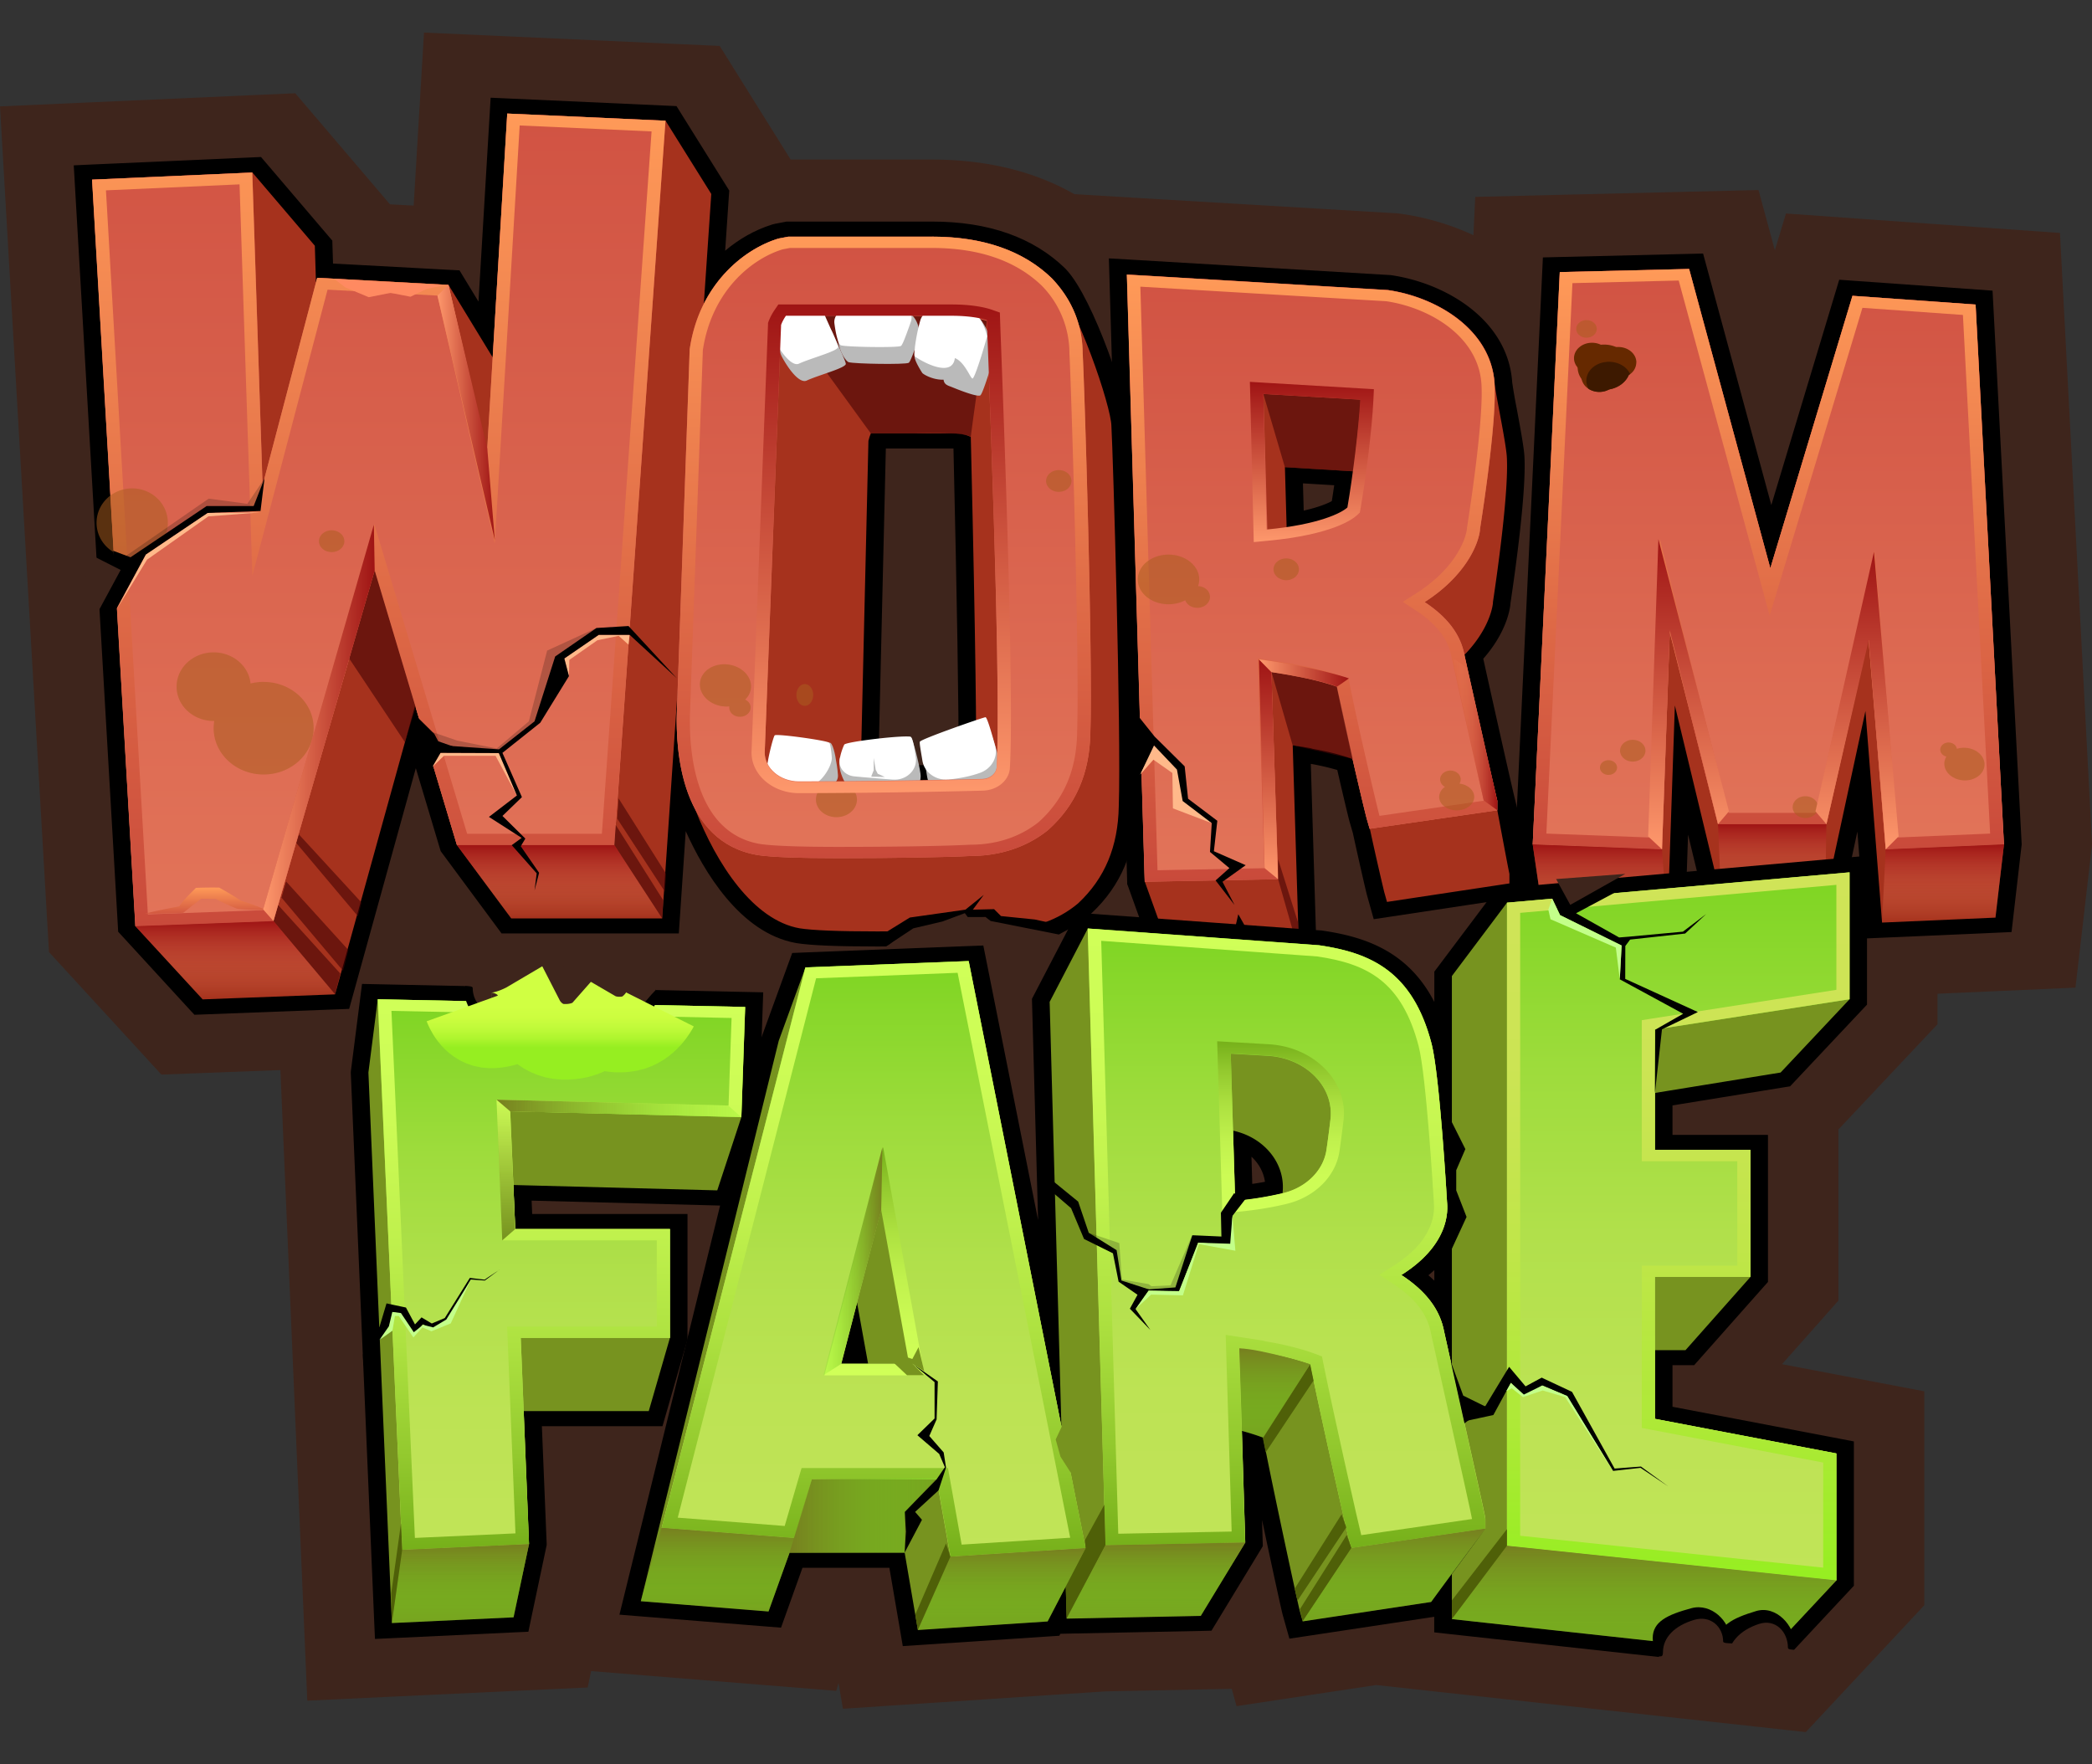
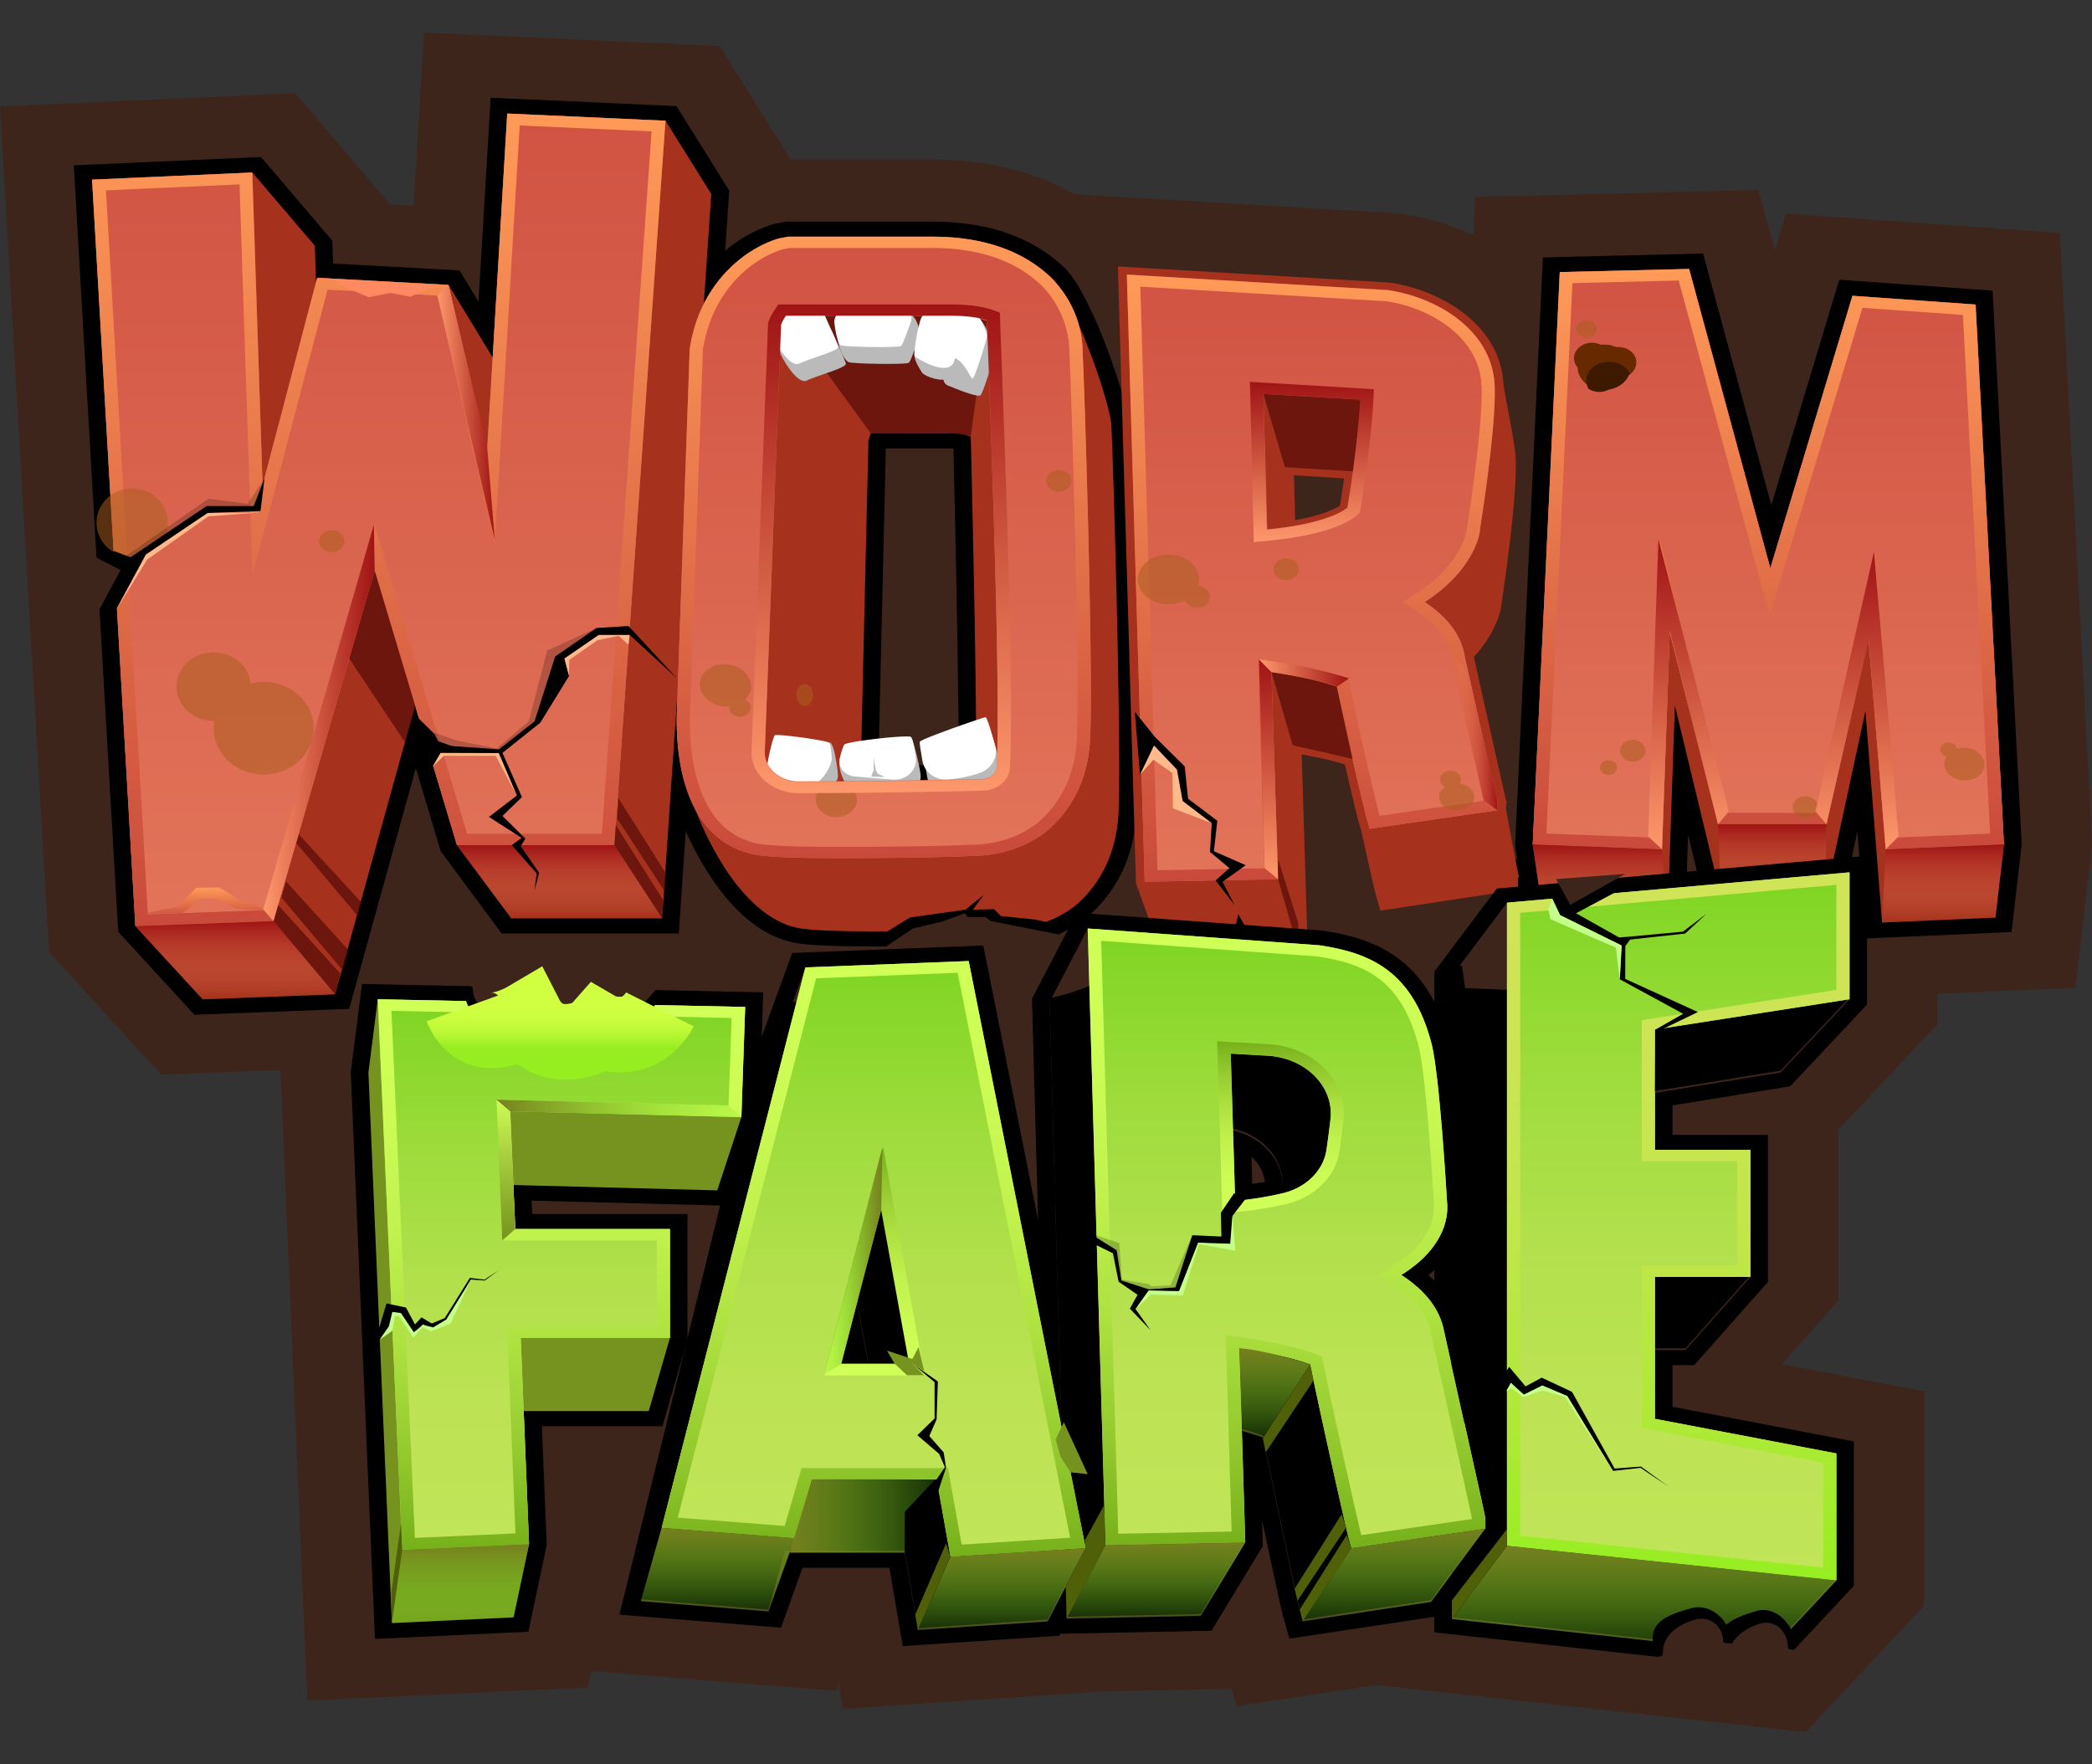
<svg xmlns="http://www.w3.org/2000/svg" width="83" height="70" fill="none">
  <rect width="100%" height="100%" fill="#333333" stroke="none" />
  <g clip-path="url(#a)">
    <path d="m12.868 42.423.56-4.38 17.929.377-.208 6.058-1.384 4.206-1.442-.037v4.542l-1.22 4.218H22.58l.155 3.89-.892 4.225-7.976.375-1-23.474Z" fill="#000" />
    <path d="m14.986 39.571 14.578.305-.151 4.372-.956 2.905-8.09-.212.072 1.658.003.087h6.137v4.319l-.84 2.905h-4.962l.212 5.276-.613 2.906-4.828.227-.931-21.844.371-2.905m-3.117-3.057-.35 2.732-.37 2.906-.028.217.008.218.931 21.844.13 3.043 3.546-.168 4.828-.227 2.75-.128.491-2.324.614-2.906.066-.315-.012-.322-.087-2.182h4.08l.657-2.27.84-2.905.103-.355v-3.184l1.008.027.74-2.249.955-2.905.117-.355.012-.368.152-4.37.102-3.005-3.504-.074-14.578-.304-3.203-.068.002-.003Z" fill="#3E251C" />
    <path d="M55.86 65.475v-.34l-5.49.83-.495-1.771c-.014-.05-.05-.205-.103-.44l-1.063 1.75-5.951.12-.024.047-7.806.518-.543-3.17h-1.869l-.683 2.446-8.52-.687 5.892-23.943 1.447-3.973 9.238-.36.413 2.075 1.765-3.393 10.485.76.072.01c1.037.151 2.55.473 3.789 1.509l2.36-3.139 16.348-1.447v7.22l-3.525 3.744-1.294.21h.888v7.037l-3.456 3.897h-.333v.033l7.197 1.373v6.76l-3.708 3.97-15.032-1.647v.001Z" fill="#000" />
    <path d="M73.38 34.536v5.037l-2.735 2.906-4.985.81v2.263h3.789v5.036l-2.577 2.906H65.66v2.728l7.197 1.372v5.037l-2.714 2.906-12.54-1.373v-1.789l1.327-1.799a177.94 177.94 0 0 0-2.15 2.906l-5.095.77-.113-.402c-.067-.233-1.087-4.957-1.458-6.888a7.538 7.538 0 0 0-.842-.266l.134 4.434-1.764 2.905-5.322.108-.035-1.262.788-1.532-1.508 2.906-5.147.341-.525-3.067h-4.75l-.651 2.331-5.067-.408 5.471-22.234 1.058-2.906 6.478-.252.537 2.69 3.142 15.766-.466-16.843 1.512-2.905 4.791.347 4.387.317c1.118.163 2.12.456 2.924 1.157.047.042.094.084.14.129a3.803 3.803 0 0 1 .558.662 5.655 5.655 0 0 1 .537 1.029c.111.28.212.586.301.921a4.906 4.906 0 0 1 .096.473c.037.223.074.483.108.77.234 1.93.41 5.005.41 5.005-.009.075.316 1.596-1.811 2.933.988.644 1.548 1.39 1.701 2.27l.258 1.16.004.012.042.192V38.646l2.184-2.906 13.593-1.204Zm-24.375 13.04c.098-.008.192-.019.284-.028.046-.004.09-.01.133-.016.045-.006.09-.01.136-.017.06-.007.117-.015.174-.024l.079-.01.188-.029.05-.007c.069-.01.133-.022.197-.034l.03-.005a7.66 7.66 0 0 0 .2-.039c.006 0 .01-.001.015-.003.068-.013.134-.028.198-.042.065-.015.128-.028.189-.043h.001c0-.007.002-.015.004-.022.134-1.167-.729-2.21-1.962-2.474l.082 2.725v.07M33.381 54.03h1.062l-.438-2.42-.521 2.021-.103.4Zm43.488-22.806-3.844.34-13.593 1.204-1.665.148-.907 1.207-.91 1.212c-1.1-.512-2.192-.727-3.029-.85l-.145-.02-.146-.011-4.387-.317-4.791-.347-2.47-.18-.72 1.385-1.987.078-6.477.253-2.441.095-.73 2.001-1.058 2.906-.048.136-.035.139-5.472 22.234-.807 3.281 3.893.314 5.067.408 3.011.243.09-.316.175 1.027 3.245-.215 5.147-.341 2.023-.134 3.867-.078 1.144-.023.192.687 3.233-.49 2.308-.348 2.563.281 12.54 1.373 1.94.213 1.223-1.309 2.715-2.906.765-.82V55.2l-2.73-.52-2.916-.557 1.526-1.72.711-.803V44.81l.422-.447 2.736-2.906.774-.822v-9.408l-.002-.004Z" fill="#3E251C" />
    <path d="M3.658 37.222 1.828 5.637l9.034-.402L14.22 9.17l.012.367 3.832.208.412-6.885 9.004.407 2.51 4.02-.055.82.092-.034.072-.041.385-.096.603-.115h5.897c2.51 0 4.605.749 6.063 2.167l.06.062.035.038c.065.069.133.143.196.22.022.027.047.055.07.085l.026.033.113.142c.024.031.047.063.068.094l.028.039c.031.043.063.087.09.128l.065.1.03.048c.026.04.05.078.073.117l.06.103.025.045.065.115.052.105.025.048a2.44 2.44 0 0 1 .103.221l.019.044.041.097.048.122s.038.1.048.13a3.816 3.816 0 0 0 .118.387l.029.104.035.155.017.078c.012.057.021.112.03.168l.01.063c.009.056.018.115.025.172l.007.046.01.1a5.649 5.649 0 0 1 1.172 3.4c.077 1.39.392 12.194.291 15.157-.035 1.945-.727 3.565-2.056 4.81l-.073.066-.016.012c-.776.651-2.111 1.427-4.08 1.447-1.023.053-2.97.086-5.108.086-2.138 0-2.987-.084-3.388-.148l-.037-.006c-.92-.163-2.341-.665-3.334-2.19l-.123 1.825H19.32l-2.776-3.752-1.859 6.715-7.464.285-3.564-3.882Zm32.258-7.824 1.069-.018c-.009-2.277-.07-5.883-.183-10.762h-.631l-.255 10.78Z" fill="#000" />
    <path d="m20.126 4.433 6.279.285 1.815 2.905-.296 4.365v-.003c.13-.26.277-.5.436-.719l.03-.04c.15-.207.311-.397.48-.569l.04-.041c.051-.051.103-.1.154-.149a4.903 4.903 0 0 1 .396-.33l.012-.009.129-.093a5.157 5.157 0 0 1 .23-.154c.049-.031.1-.06.148-.088.028-.016.056-.034.086-.05a4.117 4.117 0 0 1 .307-.152c.057-.025.113-.05.17-.073l.074-.03c.078-.03.155-.058.232-.082l.066-.017.36-.068h5.707c2.023 0 3.622.559 4.757 1.66l.014.014.014.015a5.68 5.68 0 0 1 .32.377c.022.027.04.054.058.08.028.04.058.079.084.118l.057.09c.023.035.048.071.069.107.019.031.036.063.053.096.02.034.04.067.058.101l.049.1.049.096.045.103.038.09.042.108.032.082c.014.037.024.075.036.112.007.026.016.05.025.075l.033.118.017.065c.01.041.02.082.028.124l.012.055c.01.043.016.085.023.127.004.015.005.031.009.046l.019.132c0 .012.003.024.005.036l.014.136c0 .009 0 .016.002.025l.009.138v.018l.003.137v.008a4.335 4.335 0 0 1 1.146 2.933c.062 1.067.392 12.153.29 15.082-.027 1.595-.55 2.85-1.598 3.836l-.021.018c-.553.464-1.51 1.017-2.924 1.021-.962.053-2.94.087-5.046.087-1.522 0-2.556-.042-3.072-.122-1.833-.323-2.595-1.871-2.896-3.356a3.626 3.626 0 0 1-.183-.121c-.023-.015-.044-.033-.065-.048a2.889 2.889 0 0 1-.111-.087l-.069-.058a2.473 2.473 0 0 1-.095-.087c-.023-.02-.044-.042-.067-.064a4.396 4.396 0 0 1-.09-.094l-.06-.065c-.033-.036-.062-.074-.094-.112-.014-.018-.03-.034-.043-.054a3.225 3.225 0 0 1-.124-.169l-.04-.06a2.898 2.898 0 0 1-.077-.12l-.045-.075-.063-.11-.044-.08-.057-.113a1.688 1.688 0 0 1-.039-.08c-.019-.04-.036-.082-.054-.123-.01-.024-.02-.05-.031-.073a3.7 3.7 0 0 1-.075-.192c-.007-.016-.012-.034-.017-.052a5.56 5.56 0 0 1-.054-.152c-.01-.027-.018-.054-.027-.083l-.038-.122-.024-.088c-.01-.04-.023-.081-.032-.122l-.02-.086-.03-.126c-.005-.027-.012-.054-.018-.08a82.503 82.503 0 0 1-.042-.206c-.012-.067-.024-.133-.034-.198a7.123 7.123 0 0 0-.03-.202 22.305 22.305 0 0 1-.024-.202l-.01-.08-.011-.12c-.002-.023-.006-.049-.007-.072l-.01-.134c0-.017-.004-.035-.004-.053l-.01-.181v-.04l-.006-.137v-.06l-.002-.109V28.351c0-.047.002-.094.004-.139V28.2l.031-.866-.612 9.035h-5.99l-2.15-2.905-1.662-5.545-3.175 11.464-5.256.2-2.666-2.906-1.698-29.13-.028-.491 6.357-.283 2.478 2.906.045 1.462.051-.191 5.206.281 1.756 2.882.43-7.232.147-2.447Zm10.852 8.749c.347-.3.71-.53 1.062-.696h-.856l-.052.086c-.047.077-.093.16-.128.25-.003.01-.008.017-.012.028l-.012.332m3.16 17.736c.362-.003.733-.008 1.112-.014h.003l.55-.008h.038c.95-.014 1.927-.032 2.884-.055.017-1.634-.014-5.243-.2-13.113-.008-.257-.011-.419-.011-.46-.093-.053-.321-.143-.7-.143h-3.265c-.037.087-.07.184-.096.295l-.317 13.499M16.822 1.289l-.178 2.99-.146 2.447-.086 1.431-.94-.05-.167-.197-2.477-2.905L11.715 3.7l-1.881.083-6.357.283L0 4.221l.173 2.98.028.491L1.888 36.82l.056.953.687.749 2.666 2.905 1.107 1.207 1.79-.069 5.254-.2 2.63-.1.608-2.197.6-2.168.049.065 1.027 1.388h11.197l.005-.08c.53.212 1.032.339 1.456.414l.037.006.036.006c.51.08 1.388.172 3.704.172 2.14 0 4.106-.033 5.175-.089 1.972-.03 3.827-.692 5.232-1.87l.033-.027.032-.029.02-.018.037-.033.037-.032c1.621-1.523 2.465-3.468 2.51-5.786.1-2.98-.21-13.7-.29-15.233a6.956 6.956 0 0 0-1.226-3.858c0-.007-.002-.013-.004-.02a4.681 4.681 0 0 0-.052-.281l-.021-.097a3.65 3.65 0 0 0-.045-.197c-.007-.031-.018-.067-.028-.105l-.004-.016a5.54 5.54 0 0 0-.085-.292v-.007l-.009-.017a6.634 6.634 0 0 0-.056-.17l-.045-.123-.003-.01-.006-.017a6.44 6.44 0 0 0-.064-.166l-.056-.131-.005-.012-.007-.018c-.023-.053-.045-.107-.072-.159-.02-.043-.045-.092-.07-.142l-.006-.013-.01-.02a5.636 5.636 0 0 0-.074-.146l-.085-.153-.01-.015-.006-.013a3.93 3.93 0 0 0-.183-.303l-.01-.017-.008-.01a4.003 4.003 0 0 0-.215-.314l-.01-.016-.003-.004a2.551 2.551 0 0 0-.1-.136c-.047-.062-.097-.124-.148-.187l-.008-.01c-.037-.046-.068-.087-.103-.128a6.81 6.81 0 0 0-.291-.324l-.023-.024-.023-.023-.014-.015-.02-.02-.022-.022c-1.799-1.748-4.346-2.672-7.37-2.672H31.37l-.073-.116-1.815-2.906-.928-1.487-1.963-.088-6.279-.284-3.487-.157-.002-.004Z" fill="#3E251C" />
-     <path d="M59.885 36.156c-.526-.005-1.478-.275-1.71-1.265l-.928-3.952 3.709 2.477c.67.448.803 1.213.59 1.738l-.41 1.012-1.25-.008v-.002Z" fill="#000" />
    <path d="M59.883 34.595s.018.065.016.065c0 0-.005-.016-.016-.065Zm-5.305-7.443 1.886 8.033c.398 1.695 2.06 2.466 3.435 2.466h2.476l.816-2.004c.492-1.205.023-2.6-1.137-3.391l-7.476-5.103v-.001Z" fill="#3E251C" />
    <path d="M43.68 35.154 42.92 9.213l12.353.733.085.012c2.598.378 5.484 2.132 5.68 5.089.004.053.008.11.01.168v.048l-1.742.047 1.743-.027.004.18v.153c0 .045-.004.168-.004.168l-.005.18c-.002.065-.009.194-.009.194.283.563.447 1.165.487 1.794.087 1.382-.305 4.32-.553 5.99v.017l-.005.035c-.08.719-.445 1.53-1.006 2.267l.294 1.325.33 1.474.382 1.683.082.351.06.256.004.012.197.888-.089.066c.408 2.156.408 2.164.408 2.279v1.633l-7.912 1.196-.493-1.766.108 3.511-8.143.165-1.503-4.183-.002.003Z" fill="#000" />
    <path d="m44.71 10.819 10.358.615c1.939.282 4.089 1.56 4.232 3.7.003.043.005.088.006.132v.047l.002.097v.202c0 .039 0 .076-.002.116v.04c0 .044-.001.09-.003.134v.031c-.002.05-.003.099-.007.15v.024c-.004.054-.005.109-.009.164v.014a6.45 6.45 0 0 1-.012.18v.004c.288.457.473.982.51 1.573.085 1.325-.355 4.474-.55 5.775v.042c-.054.465-.361 1.262-1.13 2.05 0 .006.002.01.004.015 0 .01.005.018.007.026l.21.95c.01.037.016.07.023.106l.044.197c.008.043.019.084.028.127l.03.136.034.153.037.163.02.092.327 1.458v.008l.2.891.009.036.089.393.009.038.02.092c0 .006.002.01.004.017a1.883 1.883 0 0 0 .028.117l.01.047c.006.026.01.05.016.072l.047.204c.009.035.016.07.023.101a.408.408 0 0 0 .012.05l.058.246.01.047v.386l.478 2.525v.379l-4.856.734-.113-.404c-.035-.127-.292-1.237-.569-2.502h-.003l-.117-.402a.026.026 0 0 0-.004-.01c0-.006-.003-.012-.005-.021 0-.006-.003-.014-.005-.02l-.009-.031c0-.006-.003-.014-.005-.021a.896.896 0 0 0-.012-.048l-.009-.033-.012-.048-.01-.045a2.63 2.63 0 0 1-.024-.103c-.006-.024-.013-.048-.018-.073a1.223 1.223 0 0 1-.031-.132c-.004-.018-.01-.034-.013-.052a11.017 11.017 0 0 1-.021-.088l-.014-.059a1.894 1.894 0 0 1-.024-.106l-.086-.363c0-.006-.003-.012-.005-.02-.012-.053-.026-.107-.038-.163 0-.004-.002-.009-.004-.013l-.035-.148-.012-.051-.031-.138-.014-.058-.037-.157c0-.007-.003-.015-.005-.022l-.04-.175-.009-.04c-.009-.043-.02-.084-.03-.126a9.727 9.727 0 0 0-1.548-.394l-.07-.016-.057-.018-.705-.115.253 8.217-5.075.102-1.045-2.906-.708-24.091m6.338 10.106h.004c.18-.027.347-.055.505-.085l.034-.006.183-.038.073-.014c.056-.012.108-.024.16-.038l.075-.018.145-.037.07-.02.132-.037a6.091 6.091 0 0 1 .185-.058l.042-.015c.129-.045.242-.089.34-.132l.05-.022.067-.032.052-.025.054-.029a1.26 1.26 0 0 0 .09-.05l.046-.029.032-.02c.015-.011.027-.022.041-.03l.021-.016c.018-.015.035-.028.047-.04l.035-.21.012-.074c.01-.051.016-.103.025-.157l.014-.094c.008-.06.019-.123.028-.184l.022-.151.009-.062c.026-.18.052-.368.077-.557v-.01l-2.738-.167.07 2.462M41.126 7.616l.096 3.285.708 24.092.012.412.141.394 1.045 2.905.777 2.163 2.637-.054 5.075-.102 3.496-.07-.057-1.89.573-.087 4.856-.734 1.98-.3 2.133 1.463-1.771-7.957-.018-.08-.007-.023-.05-.217-.01-.045-.011-.045-.014-.061-.045-.195-.016-.067-.01-.045-.002-.009-.004-.016-.005-.026-.01-.047-.006-.021V30.23l-.003-.012-.009-.038-.012-.055-.005-.026v-.004l-.002-.005-.09-.388v-.01l-.008-.025-.199-.878-.005-.026-.324-1.445-.004-.02-.017-.076-.016-.07-.019-.088-.031-.138-.004-.015-.007-.034-.022-.103-.028-.124-.016-.07-.007-.03c.5-.787.818-1.619.905-2.402l.007-.056c.309-2.074.647-4.794.558-6.209a5.914 5.914 0 0 0-.473-1.975c0-.022 0-.043.002-.066v-.05l.002-.141v-.273c0-.041 0-.082-.004-.122v-.01l-.001-.059V15.178l-.01-.208c-.252-3.774-3.873-6.004-7.13-6.478l-.171-.025-.173-.01-10.357-.615-3.823-.228.003.002Z" fill="#3E251C" />
    <path d="m58.061 33.25-.343-1.18-.021-.085v-.009l-1.022-4.244 3.862 2.818c.556.407.778 1.13.523 1.721l-.42.98h-2.579Z" fill="#000" />
    <path d="m59.406 31.69.017.065v-.003s-.004-.009-.005-.02a.348.348 0 0 0-.01-.04v-.003m-5.554-7.771 2.129 8.335v.009l.03.108.012.046.005.02.012.041.009.03.009.03.699 2.207 2.667.005h2.457l.827-1.985c.497-1.191.048-2.584-1.09-3.385l-7.764-5.46-.002-.002Z" fill="#3E251C" />
    <path d="M72.96 37.026h-5.079l-.034 1.067-8.166-.323-.62-4.279 1.147-24.223 8.184-.199 1.934 7.133 1.85-6.134 7.88.56 1.197 22.84-.497 4.291-7.712.34-.084-1.073Z" fill="#000" />
    <path d="m67.016 10.6 3.22 11.873 3.26-10.81 4.885.346 1.125 21.418-.337 2.906-4.5.197-.66-8.394-1.596 7.395h-4.13l-1.835-7.615-.293 8.611-4.924-.194-.422-2.906.014-.295 1.06-22.409 5.133-.124Zm2.75-3.06-2.85.068-5.132.124-3.254.08-.132 2.789-1.06 22.409-.014.294-.012.247.034.244.422 2.905.363 2.504 2.938.115 4.924.194 3.543.14.038-1.134h1.756l.09 1.145 3.428-.15 4.5-.198 2.996-.132.297-2.56.336-2.906.024-.213-.01-.216-1.124-21.417-.138-2.63-3.058-.216-4.886-.347-2.927-.208-.44 1.458-.003-.01-.646-2.38h-.003Z" fill="#3E251C" />
    <path d="M5.03 36.855 3.29 6.845l6.892-.307 2.654 3.11.035 1.089 5.14.278 1.256 2.06.53-8.884 6.824.308 1.955 3.129-.217 3.18c.647-.759 1.479-1.333 2.37-1.613l.023-.006.078-.02.41-.077h5.745c2.127 0 3.815.592 5.016 1.761l.018.018c1.047 1.109 2.425 5.255 2.427 6.037.056.926.394 12.113.29 15.092-.027 1.67-.58 2.988-1.689 4.03l-.028.024c-.603.506-1.635 1.104-3.16 1.112-.97.052-2.954.086-5.059.086-1.543 0-2.598-.043-3.137-.127-2.414-.426-3.884-3.57-4.407-4.91-.11-.24-.21-.491-.297-.752l-.357 5.272h-6.51l-2.283-3.084-1.324-4.419-2.91 10.507-5.698.219-2.845-3.1-.002-.003Zm29.463-6.17c1.311-.014 2.642-.037 3.887-.065.014-2.22-.054-6.527-.203-12.816-.001-.107-.005-.199-.007-.272a1.535 1.535 0 0 0-.353-.037H34.81l-.007.028-.31 13.163Z" fill="#A6321D" />
    <path d="m20.126 4.505 6.279.284 1.815 2.906-.296 4.365c.718-1.425 1.918-2.267 2.924-2.584l.066-.017.36-.068h5.707c2.023 0 3.622.559 4.757 1.66l.014.014c.975 1.03 2.342 5.079 2.343 5.845.063 1.067.393 12.153.292 15.082-.028 1.595-.551 2.85-1.6 3.836l-.02.018c-.553.464-1.51 1.017-2.924 1.02-.963.052-2.94.087-5.046.087-1.522 0-2.556-.042-3.072-.123-1.833-.323-3.292-2.533-4.143-4.718-.535-1.16-.77-2.545-.729-3.833l.031-.878-.612 9.036h-5.99l-2.15-2.906-1.662-5.545-3.175 11.464-5.255.2-2.666-2.905L3.656 7.127l6.357-.283 2.478 2.905.045 1.463.051-.191 5.206.28 1.756 2.882.577-9.678Zm14.012 26.484c1.454-.015 3.046-.04 4.589-.078.017-1.634-.014-5.243-.2-13.113-.008-.257-.011-.419-.011-.46-.093-.053-.32-.143-.7-.143h-3.265c-.037.087-.07.184-.096.295l-.317 13.5ZM19.466 3.877l-.035.598-.447 7.49-.572-.94-.181-.299-.392-.02-4.626-.25-.023-.723-.005-.187-.129-.15-2.478-2.907-.223-.26-.376.017-6.358.282-.695.032.035.596 1.717 29.619.01.19.138.15 2.666 2.905.222.24.357-.013 5.255-.2.527-.02.122-.44 2.523-9.11.959 3.202.028.092.059.079 2.15 2.905.206.279h7.032l.038-.564.237-3.493c.704 1.567 2.152 4.045 4.38 4.438h.007l.007.003c.566.09 1.613.133 3.2.133 2.102 0 4.088-.034 5.07-.087 1.637-.01 2.744-.652 3.387-1.19l.007-.006.007-.006.021-.018.007-.006.007-.006c1.168-1.096 1.75-2.478 1.782-4.226.101-2.979-.233-14.1-.293-15.116-.02-.869-1.4-5.04-2.498-6.201l-.006-.006-.005-.005-.014-.015-.003-.004-.004-.005c-1.27-1.236-3.047-1.863-5.277-1.863h-5.784l-.075.015-.36.069-.023.004-.023.006-.067.017-.022.006-.021.007c-.66.208-1.29.564-1.843 1.032l.15-2.216.012-.17-.092-.147-1.815-2.906-.185-.298-.393-.018-6.278-.284-.698-.031h-.007Zm15.68 13.916h2.683v.017c.141 6.022.21 10.227.204 12.518-1.029.023-2.108.04-3.184.054l.297-12.59v.001Z" fill="#000" />
    <path d="M59.897 35.033c-.284-.002-.338-.23-.355-.305l-.187-.791.743.496a.362.362 0 0 1 .13.4l-.081.201h-.25v-.001Z" fill="#9B4210" />
    <path d="M59.883 34.668s.018.066.016.066l-.016-.066Zm-1.063-1.503.38 1.621c.118.507.567.546.7.546h.494l.164-.4a.631.631 0 0 0-.237-.73l-1.501-1.035v-.002Z" fill="#000" />
    <path d="m45.07 35.033-.718-24.462 10.756.638.017.003c2.07.302 4.368 1.675 4.521 3.978.009.133.098.612.185 1.077.13.692.276 1.477.298 1.829.086 1.347-.355 4.509-.55 5.817v.031c-.06.522-.38 1.33-1.104 2.116l.19.857c.844 3.785 1.04 4.62 1.08 4.786l.043.172-.035.027v.22c.176.943.443 2.367.472 2.49l.042.179-.037.024v.487l-5.467.827-.189-.677c-.038-.138-.29-1.231-.561-2.472l-.126-.43c-.035-.122-.26-1.055-.528-2.22a9.708 9.708 0 0 0-1.308-.317l-.024-.005-.082-.018-.045-.013-.255-.042.25 8.147-5.69.115-1.137-3.161.002-.003Zm6.317-14.395c1.004-.182 1.56-.43 1.777-.58a40.9 40.9 0 0 0 .162-1.078l-1.99-.122.05 1.78Z" fill="#A6321D" />
-     <path d="m44.71 10.892 10.358.615c1.939.282 4.088 1.56 4.231 3.7.023.343.445 2.314.483 2.906.084 1.326-.355 4.475-.55 5.776v.042c-.055.465-.362 1.262-1.13 2.05l.01.042.21.95c.794 3.563 1.026 4.555 1.084 4.79v.382s.437 2.348.48 2.523v.381l-4.857.734-.113-.403a122.45 122.45 0 0 1-.568-2.502h-.004l-.117-.402c-.035-.123-.284-1.158-.56-2.366a9.752 9.752 0 0 0-1.548-.393l-.07-.017-.057-.018-.704-.115.252 8.217-5.075.102-1.045-2.906-.708-24.09m6.338 10.105c1.54-.227 2.243-.604 2.443-.794.073-.432.152-.956.223-1.501l-2.737-.166.07 2.461m-7.055-10.747.02.656.707 24.091v.083l.032.079 1.044 2.906.155.432.527-.01 5.075-.102.7-.014-.02-.6-.228-7.463c.322.054.715.145 1.05.243.235 1.022.453 1.936.493 2.069l.117.403.007.023c.253 1.156.52 2.32.563 2.473l.113.404.154.547.647-.097 4.855-.734.17-.026.763.505-.37-1.568a99.934 99.934 0 0 1-.242-1.26l.206.16-.443-1.81c-.04-.164-.237-.996-1.08-4.78l-.16-.723c.885-1.006 1.047-1.89 1.076-2.15v-.014l.002-.013v-.02c.199-1.325.64-4.492.553-5.86-.025-.368-.166-1.128-.302-1.86a20.097 20.097 0 0 1-.181-1.046c-.164-2.468-2.61-3.936-4.81-4.256l-.036-.005h-.035l-10.356-.616-.766-.044v-.003Zm7.731 10.011-.031-1.082 1.241.075c-.033.224-.064.435-.096.63-.167.09-.507.238-1.114.376v.001Z" fill="#000" />
    <path d="m73.848 30.6-1.144 5.303H68l-1.29-5.352-.216 6.363-5.573-.22-.462-3.18 1.09-23.008 5.743-.14 2.964 10.925 2.977-9.874 5.483.389 1.139 21.702-.368 3.182-5.142.226-.497-6.316Z" fill="#A6321D" />
    <path d="m67.017 10.672 3.222 11.874 3.259-10.81 4.885.346L79.508 33.5l-.337 2.906-4.5.197-.66-8.394-1.596 7.395h-4.129l-1.836-7.615-.293 8.61-4.924-.193-.422-2.906 1.074-22.705 5.133-.124m.55-.612-.57.014-5.134.124-.65.016-.026.558-1.074 22.705v.05l.005.049.422 2.905.073.501.588.024 4.924.195.708.028.02-.609.12-3.506.632 2.614.115.477h5.276l.106-.49.588-2.721.286 3.652.045.587.686-.03 4.5-.197.6-.027.059-.511.336-2.906.006-.043v-.044l-1.127-21.417-.028-.526-.612-.044-4.885-.347-.586-.042-.147.488-2.547 8.452-2.577-9.5-.129-.476-.003-.003Z" fill="#000" />
    <path d="M33.175 30.21c-.023-.21-.141-.803-.274-.742-.057.027-2.36.51-2.338.79.47.505 1.09.784 1.937.961.366.078.77-.127.746-.468-.022-.317-.064-.49-.07-.541h-.001ZM39.072 31.303c.46-.167.715-.62.6-1.058-.15-.567-.328-1.155-.384-1.149-.12.012-2.549.865-2.603.97-.024.05.037.361.1.755.075.467.54.801 1.056.746.508-.054.91-.148 1.231-.264ZM35.61 31.57c.536.043.977-.382.911-.868-.057-.423-.312-1.425-.387-1.464-.176-.093-2.729.695-2.805.817-.034.053-.054.369.047.657.113.33.322.693.697.729.453.045.949.084 1.494.127l.042.003Z" fill="#BABABA" />
    <path d="M32.9 29.468c-.093-.09-2.026-.359-2.16-.297-.058.027-.334 1.12-.31 1.4.008.493.801.572 1.743.566.376-.001.852-.745.828-1.087-.023-.317-.063-.544-.101-.582ZM38.884 30.662c.46-.168.715-.62.6-1.059-.15-.567-.328-1.154-.384-1.148-.12.012-2.55.864-2.603.97-.025.05.036.36.1.754.074.468.54.801 1.056.746.507-.054.91-.148 1.23-.263ZM35.423 30.93c.537.041.978-.384.912-.87-.058-.423-.126-.783-.2-.822-.177-.093-2.564.184-2.64.305a2.295 2.295 0 0 0-.177.564c-.07.338.194.656.569.694.453.045.948.083 1.494.127l.042.003v-.002Z" fill="#fff" />
    <path d="m19.324 17.936-1.53-6.634-5.207-.281-2.167 8.24-.408-12.417-6.356.283 1.716 29.618 5.478-.2 4.016-13.914 3.264 10.9h6.244l2.03-28.741-6.278-.285-.802 13.43Z" fill="url(#b)" />
    <path d="m41.752 11.064-.014-.015c-1.133-1.102-2.734-1.66-4.757-1.66h-5.707l-.36.069-.067.016c-1.37.431-3.107 1.834-3.483 4.368l-.004.029v.043l-.507 14.362c-.047 1.527.17 5.133 3.206 5.647.539.082 1.616.123 3.203.123 2.197 0 4.258-.035 5.26-.087 1.474-.005 2.471-.556 3.048-1.02l.021-.018c1.094-.984 1.638-2.241 1.667-3.836.105-2.93-.239-14.015-.305-15.082-.002-.768-.213-1.897-1.2-2.939h-.001ZM30.99 12.921c.05-.136.119-.255.192-.363h6.567c.76 0 1.218.11 1.405.175 0 .052.008.251.02.567.45 11.673.45 15.732.37 17.098v.006c0 .273-.258.492-.573.5-2.544.064-5.248.096-7.27.097-.746 0-1.36-.514-1.361-1.154v-.01l.65-16.919v.003Z" fill="url(#c)" />
    <path d="M58.112 26.021c-.145-.827-.666-1.53-1.587-2.137 1.571-1.003 2.124-2.232 2.197-2.86v-.042c.206-1.301.663-4.45.576-5.776-.143-2.14-2.293-3.418-4.232-3.7l-10.357-.615.708 24.091 5.29-.102-.263-8.217.734.115.06.018.072.016c.583.092 1.3.274 1.728.434.366 1.829 1.121 5.01 1.186 5.231l.117.404 5.061-.734v-.379c0-.067.246 1.168-1.08-4.793l-.212-.95.002-.004ZM54 15.857c-.051 1.092-.297 3.1-.51 4.347-.231.218-1.128.687-3.204.885l-.162-5.458 3.876.226Z" fill="url(#d)" />
    <path d="m73.496 11.736-3.259 10.81-3.22-11.874-5.133.124-1.074 22.706 5.13.194.308-8.61 1.914 7.613h4.302l1.665-7.395.687 8.393 4.69-.197-1.125-21.417-4.885-.347Z" fill="url(#e)" />
    <path d="m20.621 4.978 5.23.236-1.971 27.867h-5.346l-3.164-10.56-.517-1.723-.498 1.726-3.922 13.586-4.566.167L4.204 7.552l5.3-.237.392 11.958.117 3.57.916-3.484 2.067-7.867 4.36.236 1.454 6.296.82 3.55.215-3.614.774-12.982m-.495-.471-.802 13.43-1.532-6.633-5.207-.282-2.167 8.24-.408-12.416-6.357.282 1.717 29.619 5.479-.2 4.015-13.913 3.266 10.898h6.244L26.403 4.79l-6.279-.284Z" fill="url(#f)" />
    <path d="M36.981 9.838c1.864 0 3.33.507 4.361 1.506l.007.007a3.825 3.825 0 0 1 1.08 2.654v.023c.059.936.41 12.083.305 15.053-.027 1.476-.523 2.629-1.517 3.528l-.01.009c-.51.406-1.387.89-2.686.895h-.031c-.992.053-3.045.087-5.228.087-1.928 0-2.753-.063-3.107-.115-2.638-.452-2.823-3.782-2.779-5.192l.508-14.362v-.03c.346-2.324 1.898-3.604 3.13-3.997l.032-.01.288-.055h5.65m0-.448h-5.708l-.36.068-.067.017c-1.37.43-3.107 1.833-3.483 4.368l-.004.028v.044l-.507 14.362c-.047 1.527.17 5.132 3.206 5.647.539.082 1.616.122 3.203.122 2.197 0 4.258-.034 5.26-.086 1.474-.005 2.471-.557 3.048-1.02l.021-.018c1.093-.984 1.637-2.242 1.667-3.836.105-2.93-.239-14.015-.305-15.083-.002-.767-.213-1.896-1.2-2.938l-.014-.016c-1.133-1.102-2.733-1.66-4.756-1.66h-.002Z" fill="url(#g)" />
    <path d="m45.248 11.374 9.757.578c1.733.26 3.646 1.396 3.771 3.28.085 1.287-.37 4.408-.57 5.69l-.004.018v.018l-.003.03c-.064.516-.553 1.62-1.988 2.536l-.554.354.547.362c.81.534 1.264 1.138 1.388 1.849v.009l.004.009.21.95c.738 3.315.984 4.375 1.064 4.711l-4.139.601c-.06-.205-.813-3.375-1.177-5.198l-.047-.238-.258-.097a10.583 10.583 0 0 0-1.826-.46l-.036-.008-.044-.012-.035-.01-.036-.006-.734-.115-.635-.099.017.552.248 7.767-4.244.082-.68-23.152m-.537-.481.708 24.09 5.29-.1-.263-8.218.734.115.06.018.072.016c.583.092 1.301.274 1.728.434.366 1.829 1.121 5.01 1.186 5.231l.117.404 5.061-.734v-.382c-.057-.236-.29-1.229-1.082-4.79l-.211-.95c-.145-.828-.666-1.53-1.587-2.138 1.57-1.003 2.124-2.232 2.197-2.86v-.042c.206-1.301.662-4.45.575-5.776-.143-2.14-2.293-3.418-4.232-3.7l-10.356-.616.003-.002Zm14.695 20.87.017.066s-.013-.063-.017-.066Z" fill="url(#h)" />
    <path d="m66.603 11.13 3.125 11.516.483 1.78.534-1.77 3.147-10.443 3.987.282 1.08 20.577-3.659.154-.65-7.955-.279-3.413-.756 3.36-1.584 7.032h-3.449l-1.825-7.26-.903-3.595-.131 3.675-.29 8.156-4.081-.154 1.034-21.839 4.217-.103Zm.414-.46-5.133.125L60.81 33.5l5.13.194.306-8.61 1.915 7.615h4.303l1.665-7.395.687 8.393 4.69-.197-1.125-21.417-4.885-.347-3.259 10.81-3.222-11.874.002-.001Z" fill="url(#i)" />
    <g style="mix-blend-mode:multiply" opacity=".53" fill="#AA5D1F">
      <path d="M10.462 27.053c-.18 0-.356.023-.522.064-.068-.692-.697-1.235-1.464-1.235-.813 0-1.47.609-1.47 1.361s.659 1.361 1.47 1.361H8.5c-.016.094-.024.19-.024.287 0 1.014.889 1.837 1.984 1.837s1.984-.823 1.984-1.837-.89-1.836-1.984-1.836l.002-.002ZM51.031 23.019c.279 0 .504-.194.504-.432 0-.24-.225-.433-.504-.433-.278 0-.504.194-.504.433 0 .238.226.432.504.432ZM47.534 23.25a.823.823 0 0 0 .045-.261c0-.544-.546-.986-1.219-.986s-1.218.442-1.218.986.545.985 1.218.985c.245 0 .473-.058.663-.158.066.173.256.299.48.299.278 0 .503-.194.503-.432s-.209-.417-.472-.43v-.002ZM77.223 30.016a.551.551 0 0 0-.068.163c-.082.35.203.694.635.769.432.075.85-.148.933-.498.082-.35-.203-.694-.635-.769a.962.962 0 0 0-.45.028c-.016-.118-.118-.22-.263-.245-.18-.031-.354.069-.389.223-.035.148.072.292.239.33h-.002ZM29.564 27.756a.754.754 0 0 0 .145-.184c.23-.413.002-.918-.51-1.127-.51-.21-1.112-.044-1.342.369-.23.413-.002.918.51 1.128.184.076.383.101.57.085-.023.152.067.306.237.375.21.087.465.01.566-.172.101-.182.018-.381-.176-.474ZM31.93 28.005c.184 0 .333-.194.333-.433 0-.238-.149-.432-.333-.432-.184 0-.333.194-.333.432 0 .239.15.433.333.433ZM71.628 32.455c.279 0 .504-.194.504-.432 0-.24-.225-.433-.504-.433-.278 0-.504.194-.504.433 0 .238.226.432.504.432ZM13.194 21.903c.278-.017.487-.224.467-.462-.02-.238-.26-.417-.538-.4-.278.017-.487.223-.467.461.02.239.26.418.538.4ZM33.186 31.024c-.45 0-.814.313-.814.698 0 .386.364.699.814.699.45 0 .814-.313.814-.699 0-.386-.364-.698-.814-.698ZM42.509 19.125c.027-.238-.175-.45-.452-.473-.277-.023-.524.15-.551.388-.028.237.175.449.452.472.276.024.523-.15.55-.387ZM65.281 29.826c.028-.237-.174-.449-.451-.472-.277-.024-.524.15-.551.387-.028.238.175.45.452.473.276.023.523-.15.55-.388ZM64.156 30.481c.018-.16-.119-.303-.305-.319-.187-.016-.354.101-.372.262-.019.16.118.303.305.319.187.015.353-.102.372-.262ZM62.973 13.398c.224-.014.394-.181.378-.374-.016-.193-.212-.338-.436-.324-.225.014-.394.18-.378.374.016.192.21.338.436.324ZM57.905 31.09a.302.302 0 0 0 .043-.111c.037-.192-.115-.371-.336-.402-.223-.032-.433.098-.47.288-.027.144.051.281.187.355a.488.488 0 0 0-.23.396c0 .294.31.534.696.534.385 0 .695-.24.695-.534 0-.266-.252-.486-.584-.527h-.001ZM5.245 22.107c.78 0 1.414-.612 1.414-1.366 0-.754-.633-1.365-1.414-1.365-.781 0-1.414.611-1.414 1.365s.633 1.366 1.414 1.366Z" />
    </g>
    <path d="m4.492 21.852.687.257 3.02-2.032h1.865l.43-1.096-.158 1.292-2.092.078-2.455 1.652-1.215 2.234-.082-2.385ZM16.567 28.46l.666.658.154.292.631.22-.683.03-.259.701-.509-1.9Z" fill="#000" />
    <path d="m3.787 22.106 1 .507-.864 1.599-.591-1.501.455-.605Z" fill="#3E251C" />
    <path opacity=".6" d="m13.856 26.128 2.21 3.318.427-1.383-1.627-5.432-.32 1.104-.69 2.393Z" fill="#470404" />
    <path d="m17.15 30.431.464-.445h2.047l.847 1.575-.717-1.683-2.313-.009-.328.562ZM10.313 20.331l-2.047.156-2.432 1.717-1.207 1.97 1.162-2.17 2.455-1.653 2.07-.02Z" fill="#FFB98A" />
    <path d="m13.267 11.07.433.332.932.39.865-.174.788.155.644-.312.657-.135-4.319-.256Z" fill="#FF8A61" />
    <path d="M5.754 36.247c.237-.06.476-.113.715-.163.239-.049.48-.095.718-.139l-.1.048c.09-.127.182-.254.292-.366.106-.115.218-.227.33-.338l.064-.063.117-.005c.242-.007.485-.01.727-.007h.078l.058.033c.277.154.547.317.81.492l-.06-.021c.35.108.699.223 1.035.381a8.258 8.258 0 0 1-1.126-.046H9.4l-.049-.021c-.298-.124-.59-.26-.872-.405l.136.033c-.242.003-.485 0-.727-.008l.181-.067c-.12.099-.244.197-.37.293a2.754 2.754 0 0 0-.186.145c-.059.05-.122.099-.185.147l-.06.046h-.04c-.245.015-.49.024-.736.028a17.41 17.41 0 0 1-.742.003h.004Z" fill="url(#j)" />
    <path opacity=".2" d="m17.16 29.047.977.335 1.57.314 1.274-1.075.727-2.809 1.956-.897-1.546 1.171-.843 2.554-1.523 1.19-2.025-.097-.82-.287.253-.4ZM5.01 22.047l3.268-2.263 1.535.205.682-1.008-.307 1.184-1.944.186-3.025 1.823-.21-.127Z" fill="#000" />
    <path d="m32.192 37.749 2.153.293.956-.587.981-.853 2.089-.434 1.213.362 1.348.215 2.556.536-7.307 1.404H31.43l.762-.936Z" fill="#3E251C" />
    <path d="m35.21 36.951.887-.548 2.206-.313.727-.585-.432.585.842-.02.274.274 1.34.136 1.462.317-.506.279-2.706-.537-.206-.156h-.704l-.114-.154-.887.33-1.16.273-1.068.707.045-.588Z" fill="#000" />
    <path d="m34.574 30.785.09-.225v-.487l.08.468.08.157.283.127-.533-.01" fill="#BABABA" />
    <path d="m48.076 37.856.78-.4.273-1.185.654 1.156.818.147.938.212-3.463.07Z" fill="#000" />
    <path d="m47.867 38.46 1.375-.604.114-.468.41.566 1.74.438-.023.692-3.407.04-.21-.664Z" fill="#3E251C" />
    <path d="m45.229 30.741.517-.997.827.866.258 1.287 1.245.761-.07 1.141.77.643-.547.488.752.975-.478-.921.92-.658-1.262-.554.136-1.208-1.16-.875-.135-1.284-1.194-1.183-.785-.983.206 2.502Z" fill="#000" />
    <path opacity=".6" d="m51.286 29.569-.84-2.906s.364.048.983.166c.993.191 1.61.414 1.61.414l.627 2.866-2.38-.542v.002ZM31.182 12.56l3.367 4.635h1.728s2.031-.073 2.237.142c0-.073.638-4.602.638-4.602s-.446-.15-1.107-.17c-2.153-.062-6.744-.056-6.864-.005h.001Z" fill="#470404" />
    <path d="M32.005 15.099c.468-.217 1.523-.49 1.552-.657.012-.073-.275-.682-.514-1.226-.148-.338-.481-.519-.729-.4a9.089 9.089 0 0 1-1.114.446c-.293.118-.364.557-.16.926.294.534.702 1.035.967.91h-.002ZM39.47 14.007c-.18-.746-.66-2.228-2.082-1.796-.042.014-.096.738-.136.75a.629.629 0 0 0-.433.418c-.11.386-.502.46-.533.747-.02.171.291.649.305.67.024.04.392.28.846.269.019.202.188.236.333.294.521.214 1.037.39 1.126.326.093-.069.394-1.027.574-1.68v.002Z" fill="#BABABA" />
    <path d="M36.05 14.398c.067-.036.212-.445.396-.96.13-.362-.155-1.104-.58-1.043-.633.091-1.327.52-1.89.534-.34.009-.759.3-.724.598.054.438.314.812.418.842.238.069 2.244.1 2.38.026v.003Z" fill="#BABABA" />
    <path d="M31.7 14.427c.468-.216 1.522-.49 1.552-.656.012-.073-.275-.682-.514-1.226-.148-.338-.481-.52-.73-.4a9.089 9.089 0 0 1-1.113.446c-.293.118-.365.556-.16.926.294.534.702 1.035.967.91H31.7ZM39.164 13.336c-.18-.747-.671-1.515-2.092-1.083l-.126.037a.629.629 0 0 0-.432.419c-.178.62-.267 1.358-.228 1.418.038.061 1.482.972 1.599.08.404.154.636.86.707.808.093-.069.395-1.027.574-1.68h-.002ZM35.743 13.726c.067-.036.212-.444.396-.96.13-.362-.22-.72-.645-.658-.633.091-1.262.136-1.824.151-.34.009-.601.268-.565.567.055.438.157.845.26.875.237.068 2.244.1 2.38.025h-.002Z" fill="#fff" />
    <path opacity=".6" d="m10.85 36.545 2.445 2.904.208-.822-2.47-2.722-.182.64ZM11.168 35.612l2.444 2.905.21-.824-2.47-2.72-.184.639ZM11.759 33.45l2.444 2.905.14-.547-2.485-2.704-.1.345ZM24.373 33.53l1.898 2.906.041-.721-1.883-2.985-.055.8ZM24.487 32.477l1.897 2.906.042-.72-1.882-2.986-.057.8Z" fill="#470404" />
    <path d="M37.748 12.528c.76 0 1.22.11 1.406.175 0 .053.008.251.02.569.45 11.703.45 15.772.37 17.142v.005c0 .273-.258.494-.573.502-2.544.064-5.248.095-7.27.098H31.7c-.744 0-1.358-.516-1.36-1.157v-.01l.65-16.962c.05-.136.119-.256.192-.363h6.567m0-.449h-6.867l-.152.223a2.18 2.18 0 0 0-.238.455l-.021.058v.061l-.654 16.961v.025c.002.886.847 1.607 1.883 1.607 2.235-.003 4.959-.04 7.286-.099.604-.015 1.078-.429 1.083-.944.079-1.383.079-5.486-.37-17.167l-.02-.565-.01-.293-.315-.111c-.18-.063-.694-.21-1.604-.21h-.002Z" fill="url(#k)" />
    <path opacity=".6" d="m50.124 15.631.855 2.906 2.736.166.285-2.846-3.876-.226Z" fill="#470404" />
    <path d="m45.228 30.741.534-.6.752.527.022 1.404 1.54.586-1.154-.878-.227-1.248-.91-.956-.556 1.165ZM24.935 25.576l-.39-.35-.842.175-1.115.78-.015.645-.183-.701 1.365-.936h1.227l-.047.387Z" fill="#FFB98A" />
    <path d="m65.798 21.393-.408 11.791.55.512.31-8.69 1.912 7.693.434-.509-2.798-10.797Z" fill="url(#l)" />
    <path d="m72.463 32.699-.434-.509 2.321-10.299.978 11.294-.512.512-.672-8.316-1.68 7.318Z" fill="url(#m)" />
    <path d="M64.69 14.568a.756.756 0 0 1-.066.307c-.121.293-.418.514-.78.575-.065.01-.133.017-.203.017-.261 0-.5-.082-.685-.22a.86.86 0 0 1-.206-.208.786.786 0 0 1-.157-.47c0-.497.47-.898 1.048-.898.173 0 .335.036.478.099.338.148.57.45.57.798Z" fill="#662900" />
    <path d="M63.163 13.598c-.396 0-.715.275-.715.613 0 .338.321.613.715.613.394 0 .715-.275.715-.613 0-.338-.32-.613-.715-.613Z" fill="#662900" />
    <path d="M64.92 14.38a.576.576 0 0 1-.296.495.785.785 0 0 1-.42.118h-.038c-.364-.017-.657-.268-.675-.58v-.032c0-.02 0-.039.004-.057.03-.288.293-.518.626-.553a.791.791 0 0 1 .085-.004c.396 0 .717.275.717.614l-.002-.001Z" fill="#662900" />
-     <path d="M64.17 14.934c0 .02-.002.038-.004.057a.603.603 0 0 1-.323.46.794.794 0 0 1-.388.098.788.788 0 0 1-.426-.121.61.61 0 0 1-.279-.389.52.52 0 0 1-.01-.105c0-.338.319-.613.715-.613h.038c.077.003.15.017.22.04.268.089.456.312.456.572v.001Z" fill="#662900" />
    <path d="M64.675 14.84a.348.348 0 0 1-.052.034c-.122.293-.419.515-.781.576a.795.795 0 0 1-.39.099.788.788 0 0 1-.425-.121.648.648 0 0 1-.089-.325c0-.31.227-.579.551-.692a.98.98 0 0 1 .222-.048.841.841 0 0 1 .124-.009c.364 0 .678.181.817.441.01.015.016.03.023.045Z" fill="#3D1900" />
    <path d="m50.125 15.631 3.84.228c-.05 1.078-.294 3.041-.507 4.274-.231.215-1.128.679-3.204.875l-.13-5.377Zm-.536-.481.013.49.129 5.377.012.49.568-.054c2.523-.24 3.34-.839 3.533-1.017l.108-.101.024-.137c.206-1.182.46-3.171.513-4.321l.02-.436-.507-.03-3.84-.227-.57-.034h-.003Z" fill="url(#n)" />
    <path d="m50.709 34.882-.537-.44-.225-8.284.498.507.264 8.217Z" fill="url(#o)" />
    <path d="m49.947 26.158.498.507s1.925.288 2.595.581c.17-.107.478-.332.478-.332s-1.263-.448-3.571-.755v-.001Z" fill="url(#p)" />
    <path d="m14.832 20.817.034 1.814-4.016 13.914-.41-.465 4.393-15.263Z" fill="url(#q)" />
    <path d="m59.404 32.144-.542-.389-1.25-5.67.608.429 1.184 5.252v.378Z" fill="url(#r)" />
    <path d="m17.793 11.302 1.54 6.493.298 3.628-2.274-9.695.436-.426Z" fill="url(#s)" />
    <path d="m68.284 35.604-.122-2.905h4.301l-.05 2.905h-4.129Z" fill="url(#t)" />
    <path d="m74.815 33.697-.146 2.904 4.5-.197.337-2.904-4.69.197Z" fill="url(#u)" />
    <path d="m65.94 33.696.215 2.906-4.924-.195-.421-2.905 5.13.194Z" fill="url(#v)" />
    <path opacity=".6" d="m50.709 34.882.83 2.904-.037-1.184-.793-2.511v.79Z" fill="#470404" />
-     <path d="M57.254 64.496v-1.034l-.26.36-5.572.843-.188-.678c-.067-.235-1.033-4.702-1.432-6.747-.052-.018-.11-.038-.17-.057l.125 4.084-1.902 3.13-5.876.118-.007-.245-.175.336-5.679.376-.53-3.088h-4.006l-.843 2.352-5.74-.462 5.556-22.577 1.135-3.12 7.03-.273 2.924 14.676-.354-12.811 1.644-3.161 9.44.683h.014c1.977.29 3.92.99 4.742 4.129.04.155.08.365.119.613v-3.318l2.331-3.1 14.144-1.253v5.473l-2.894 3.073-4.826.784v1.715h3.788v5.436l-2.753 3.103h-1.035v2.187l7.197 1.373v5.38l-2.913 3.119-13.04-1.428.006.009Zm-23.22-10.694-.09-.504-.13.504h.22Zm22.12-3.215c.481.36.846.749 1.098 1.173v-2.274a4.46 4.46 0 0 1-1.098 1.1Zm-6.81-3.274c.435-.05.838-.117 1.204-.196.012-.782-.491-1.497-1.266-1.83l.062 2.026Z" fill="#77931F" />
    <path d="M73.38 34.61v5.036l-2.735 2.906-4.985.81v2.263h3.789v5.037l-2.577 2.905H65.66v2.728l7.197 1.373v5.036l-2.714 2.906-12.54-1.373V62.45l1.327-1.798a178.702 178.702 0 0 0-2.15 2.906l-5.095.77-.113-.402c-.067-.234-1.087-4.958-1.458-6.888a7.551 7.551 0 0 0-.842-.267l.134 4.434-1.764 2.906-5.322.108-.035-1.263.788-1.53-1.508 2.905-5.147.34-.525-3.066h-4.566l-.835 2.331-5.067-.408 5.471-22.234 1.058-2.906 6.478-.253 3.679 18.457-.466-16.843 1.512-2.906 9.178.666c2.044.297 3.709 1.03 4.46 3.898.328 1.252.614 6.25.614 6.25-.008.075.316 1.595-1.811 2.932.988.645 1.548 1.391 1.701 2.27l.258 1.16.046.204V38.724l2.184-2.906 13.593-1.204m-24.375 13.04a13.1 13.1 0 0 0 1.876-.299c0-.007.002-.015.004-.022.134-1.167-.73-2.21-1.962-2.474l.084 2.795M33.38 54.106h1.062l-.438-2.42-.624 2.42ZM74.08 33.952l-.77.069-13.592 1.203-.333.03-.182.241-2.184 2.906-.112.148v1.203c-1.053-2.045-2.809-2.593-4.455-2.833l-.03-.005h-.03l-9.177-.667-.494-.036-.202.388-1.512 2.905-.064.123.003.134.24 8.645-2.069-10.373-.104-.52-.616.023-6.477.253-.489.02-.146.4-1.058 2.906-.01.027-.008.028-5.471 22.234-.162.657.78.063 5.066.408.565.045.167-.465.684-1.91h3.448l.438 2.555.094.552.649-.043 5.147-.341.415-.027.04-.078.263-.006 5.322-.107.411-.01.19-.312 1.765-2.905.083-.138-.005-.154-.026-.885c.38 1.802.77 3.586.818 3.76l.113.403.154.547.647-.097 5.094-.77h.005v.617l.61.068 12.539 1.373.389.042.244-.262 2.715-2.906.153-.164v-5.726l-.546-.105-6.651-1.27v-1.65h.86l.208-.235 2.577-2.906.143-.16v-5.835h-3.788v-1.17l4.416-.717.251-.04.16-.171 2.736-2.906.155-.164v-5.91l.006.003ZM49.683 46.97l-.031-1.077c.291.265.483.615.535.995-.162.03-.33.058-.504.083v-.001Zm6.989 3.625c.083-.069.162-.136.235-.205v.42a4.845 4.845 0 0 0-.235-.215Z" fill="#000" />
    <path d="m14.266 42.54.408-3.2 15.248.318-.162 4.71-1.041 3.165-7.99-.21.05 1.14h6.149v4.653l-.917 3.169h-4.873l.2 4.997-.67 3.17-5.457.256-.945-22.168Z" fill="#77931F" />
    <path d="m14.986 39.645 14.578.305-.151 4.371-.956 2.906-8.09-.213.075 1.747h6.137v4.319l-.84 2.905h-4.962l.212 5.276-.613 2.906-4.828.227-.931-21.844.371-2.905m-.624-.612-.07.546-.371 2.906-.005.043v.043l.932 21.844.027.609.71-.033 4.827-.228.55-.025.097-.465.614-2.906.014-.062v-.065l-.19-4.657h4.786l.13-.454.84-2.906.022-.07v-4.989h-6.162l-.023-.53 7.344.192.544.015.148-.45.956-2.905.023-.07v-.074l.153-4.371.021-.601-.7-.015-14.579-.305-.64-.014.002-.003Z" fill="#000" />
    <path d="M26.58 53.08v-4.317h-6.138l-.2-4.672 9.17.232.15-4.373-14.576-.305.971 21.844 5.03-.228-.327-8.181h5.92Z" fill="url(#w)" />
    <path d="M31.951 38.381 26.25 60.615l5.28.408.68-2.331h4.95l.548 3.067 5.364-.34-4.642-23.29-6.477.252h-.002Zm4.246 15.72h-2.818l1.629-6.306 1.189 6.306Z" fill="url(#x)" />
    <path d="M57.3 52.852c-.154-.879-.714-1.625-1.702-2.27 2.127-1.337 1.803-2.857 1.811-2.932 0 0-.286-4.996-.613-6.25-.75-2.866-2.417-3.6-4.46-3.898l-9.179-.666.705 24.469 5.544-.108-.233-7.703.82.127.065.02.072.016c.638.099 1.4.295 1.855.467.387 1.93 1.452 6.654 1.52 6.887l.117.403 5.311-.77v-.379c0-.069 0-.09-1.372-6.255l-.258-1.16-.003.002Zm-4.515-8.43c-.048.405-.1.81-.157 1.196-.116.816-.788 1.496-1.71 1.724a13.27 13.27 0 0 1-1.914.308l-.175-5.846 1.468.085c1.515.089 2.644 1.237 2.487 2.534h.001Z" fill="url(#y)" />
    <path d="M73.38 39.645V34.61l-13.592 1.202v25.515l13.07 1.373v-5.035l-7.198-1.373V50.66h3.789v-5.037H65.66V40.85l7.72-1.204Z" fill="url(#z)" />
    <path d="m15.53 40.106 13.495.282-.12 3.473-8.648-.217-.558-.014.02.479.201 4.67.02.432h6.118v3.422h-5.939l.02.463.312 7.74-3.99.18-.93-20.91m-.543-.461.971 21.844 5.032-.228-.33-8.181h5.92V48.76h-6.137l-.201-4.67 9.171.23.152-4.37-14.578-.306Z" fill="url(#A)" />
    <path d="m37.993 38.595 4.467 22.413-4.307.274-.474-2.657-.068-.382h-5.808l-.1.34-.57 1.959-4.243-.33 5.489-21.399 5.616-.218m.437-.467-6.477.253-5.702 22.234 5.282.408.68-2.331h4.95l.547 3.067 5.364-.34-4.642-23.29h-.002Z" fill="url(#B)" />
    <path d="m43.693 37.327 8.575.62c1.982.292 3.346.993 4.015 3.552.305 1.168.584 5.865.602 6.158l.003.07c.047.524-.098 1.547-1.602 2.494l-.565.355.558.364c.877.571 1.368 1.218 1.5 1.978v.01l.004.008.258 1.16c1.041 4.672 1.33 5.976 1.362 6.17l-4.395.64c-.074-.26-1.13-4.948-1.512-6.856l-.047-.236-.256-.097c-.496-.189-1.296-.392-1.955-.495l-.037-.008-.048-.013-.035-.01-.037-.007-.82-.127-.632-.098.017.551.22 7.253-4.499.087-.676-23.52m-.537-.49.704 24.47 5.545-.109-.234-7.703.82.128.066.019.071.016c.639.1 1.4.295 1.856.467.387 1.93 1.452 6.655 1.52 6.888l.117.402 5.31-.77v-.378c0-.069 0-.09-1.371-6.256l-.258-1.16c-.154-.88-.714-1.626-1.702-2.27 2.127-1.337 1.803-2.858 1.811-2.933 0 0-.286-4.996-.613-6.25-.75-2.866-2.417-3.6-4.46-3.898l-9.179-.665-.003.003Z" fill="url(#C)" />
    <path d="M72.858 35.106v4.165l-7.292 1.136-.429.068v5.597h3.789v4.14h-3.789v6.44l.41.078 6.788 1.295v4.17L60.313 60.93V36.217l12.546-1.111m.524-.498L59.79 35.812v25.515L72.858 62.7v-5.037L65.66 56.29v-5.633h3.789V45.62H65.66v-4.775l7.72-1.203v-5.037l.003.003Z" fill="url(#D)" />
    <path d="m61.318 35.102.578 1.205 2.442 1.205-.073 1.342 2.514 1.366-1.107.633-.012 2.506.279-2.52 1.424-.686-2.882-1.316.004-1.305.19-.255 2.183-.239.833-.773-.922.698-2.155.2-.375.03-1.709-.96 1.596-.852-2.808-.28ZM58.034 55.939l.999-.165-.159.108c.1-.17.922-1.524 1-1.654l.182.217.565.67-.235-.035c.047-.025.756-.41.783-.423l.078.038 1.083.507.04.019.017.031 1.688 3.04-.05-.025 1.069-.082h.012l.008.006 1.073.782-1.11-.745.022.006-1.064.12-.035.004c-.015-.034-1.832-2.97-1.85-3.004l.058.05-1.106-.469.16-.007c-.095.055-.737.437-.815.481l-.701-.762.33-.027-.783 1.44-.046.082c-.054.01-1.023.221-1.1.236l-.113-.438v-.001ZM19.816 50.376l-.575.425s-.007.004-.014.003l-.576-.042.035-.017-.9 1.642c-.012.026-.012.021-.038.035l-.582.276-.053.026-.055-.03-.38-.202.16-.024-.425.51c-.061-.102-.494-.806-.565-.924l.108.073-.537-.09.205-.112-.197.838-.008.037-.035.036-.464.479.024-.029.1.738.057.107c-.104.009-.572.037-.683.046l-.021-.448h.547l-.197.1-.176-.733a.103.103 0 0 1 .025-.028l.491-.458-.043.075.291-.974c.103.023.58.125.694.148l.078.017.03.057.417.777-.225-.018.396-.426.455.272-.108-.004.598-.25-.039.035.998-1.599.012-.02.023.003.571.068c-.068.03.599-.4.586-.395h-.005Z" fill="#000" />
    <path d="m42.207 56.425-.323.686.19.68.398.621.683.075-.948-2.062Z" fill="#77931F" />
    <path d="m41.489 48.254.157-1.05.849.73.514 1.222 1.147.568.224 1.125.751.52-.303.553.817.848-.592-.833.549-.774-1.11-.36-.19-1.203-1.106-.69-.42-1.238-1.21-.987-.306-.771.229 2.34ZM57.502 44.32l.636 1.269-.362.839v.8l.41 1.053-.82 1.775.181-2.224-.09-2.38.045-1.131ZM57.558 54.013l.496 1.358.921.453-.872.644-.545-2.455Z" fill="#000" />
    <path d="m51.683 64.322 1.936-2.905-.189-.516-1.858 2.946.111.475ZM51.48 63.503l1.935-2.906-.188-.516-1.86 2.947.113.475ZM50.217 57.621l1.897-2.849-.133-.645-1.878 2.933.114.561ZM42.319 64.212l1.54-2.906-.046-1.604-.77 1.404.029.312-.788 1.532.035 1.262Z" fill="#4F6008" />
    <path d="M21.497 39.336c0 .726-.579 1.028-1.533 1.314-.8.24-1.532-.59-1.532-1.314 0-.726.687-1.315 1.532-1.315.846 0 1.533.59 1.533 1.315Z" fill="#000" />
    <path d="M23.042 41.02c-.775.294-1.333-.037-2.025-.67-.579-.529.006-1.44.78-1.736.774-.296 1.679.005 2.024.669.343.664-.005 1.44-.78 1.736Z" fill="#000" />
    <path d="M25.1 40.7c-.775.295-1.314.002-1.973-.568-.553-.477.058-1.34.832-1.634.774-.295 1.656-.04 1.972.568.315.609-.058 1.34-.832 1.634Z" fill="#000" />
    <path d="M21.378 38.972c0 .646-.514.915-1.363 1.17-.712.211-1.261-.306-1.261-.95-.005-.132-.682-.02-.58-.183.228-.37 1.317-1.205 1.84-1.205.754 0 1.364.523 1.364 1.17v-.002Z" fill="#3E251C" />
    <path d="M22.979 40.585c-.689.262-1.184-.033-1.8-.593-.514-.471.006-1.28.693-1.544.689-.261 1.492.005 1.8.594.306.59-.006 1.28-.693 1.543Z" fill="#3E251C" />
    <path d="M24.806 40.301c-.689.262-1.166 0-1.752-.504-.49-.424.05-1.192.739-1.453.516-.196 1.482-.39 1.852-.11.123.093.563.693.357 1.06-.43.424-.51.745-1.198 1.007h.002Z" fill="#3E251C" />
    <path d="M18.339 40.01s.274.76.978.858c.704.097 1.592-.429 1.592-.429s.441.858 1.42.894c.977.036 1.424-.468 1.424-.468s.495.286 1.236.14c.795-.158 1.196-.956 1.196-.956" stroke="url(#E)" stroke-width="3" stroke-miterlimit="10" />
    <path d="m15.054 53.162.516-.367.098-.584h.153l.58.85.358-.397.358.154.767-.314.785-1.712-.963 1.56-.521.312-.4-.102-.367.293-.511-.761-.342-.043-.136.57-.375.54Z" fill="#C3FF8A" />
    <path d="m48.831 41.794 1.468.085c1.515.088 2.643 1.236 2.486 2.533-.048.404-.1.81-.156 1.195-.117.816-.788 1.497-1.71 1.724a13.27 13.27 0 0 1-1.915.308l-.175-5.846m-.537-.481.014.492.175 5.846.014.487.565-.054c.746-.07 1.42-.18 2.001-.323 1.125-.278 1.942-1.102 2.085-2.1.056-.391.108-.795.157-1.203.091-.75-.17-1.48-.737-2.055-.565-.576-1.358-.921-2.234-.972l-1.468-.085-.573-.033h.001Z" fill="url(#F)" />
    <path d="m34.95 47.943 1.12 6.176h-2.71l1.59-6.176Zm.089-2.429-.6 2.331-1.59 6.177-.14.546h3.97l-.093-.518-1.12-6.176-.427-2.36Z" fill="url(#G)" />
    <path d="m49.406 47.58-.537.695.035-.103c-.005.131-.056 1.15-.06 1.25-.09-.008-1.305-.124-1.434-.135l.164-.095-.767 1.99-.025.063-.068-.003-1.12-.039h-.006l-.366-.067s.389.02.37.018l1.117-.083-.093.06.654-2.02.033-.102c-.012-.006 1.33.06 1.371.059l-.211.164-.023-1.068v-.049l.035-.054.487-.72.444.236v.003ZM36.197 54.101l.882.734v1.443l-.682.663.865.742.227.528-.33.481-1.262 1.292.045.78-.05.834.687-1.301-.272-.313.93-.855.297-.905-.094-.6-.57-.652.29-.658.05-1.506-1.013-.707Z" fill="#000" />
    <path opacity=".2" d="m43.196 48.91 1.212.41.102 1.444 1.059.183.118.084.752-.034.852-1.974-.58 2.135-1.433.044-.853-.365-.204-1.201-1.025-.725Z" fill="#000" />
    <path d="m35.192 53.587.295.507.5.468h.682l-.472-.46.472.304-.226-.957-.246.468-1.005-.33Z" fill="#77931F" />
    <path d="m19.697 43.628.544.462.2 4.672-.514.45-.23-5.584Z" fill="url(#H)" />
    <path d="m20.248 44.098-.55-.47 9.188.232.527.462-9.165-.224Z" fill="url(#I)" />
    <path d="m32.668 54.562.694-.443 1.6-6.112.048-2.496-2.342 9.05Z" fill="url(#J)" />
    <path d="m15.957 61.489-.411 2.904 4.828-.226.614-2.906-5.03.227Z" fill="url(#K)" />
    <path d="m37.709 61.76-1.293 2.905 5.148-.34 1.508-2.907-5.364.341Z" fill="url(#L)" />
    <path d="m51.684 64.322 1.935-2.905 5.31-.77-2.149 2.904-5.096.771Z" fill="url(#M)" />
    <path d="m50.112 57.03 1.87-2.905s-1.91-.602-2.811-.63l.1 3.27.841.266Z" fill="url(#N)" />
    <path d="m59.788 61.327-2.185 2.906 12.54 1.373 2.715-2.906-13.07-1.373Z" fill="url(#O)" />
    <path d="m43.858 61.306-1.54 2.906 5.322-.108 1.765-2.906-5.547.108Z" fill="url(#P)" />
    <path d="m31.531 61.023-1.04 2.906-5.068-.408.827-2.906 5.281.408Z" fill="url(#Q)" />
    <path d="m32.21 58.692-.885 2.906h4.567l.005-1.614 1.262-1.35-4.948.058Z" fill="url(#R)" />
    <path d="m45.053 51.937.617-.574 1.262.029.631-2.033 1.451.263-.12-1.375-.086 1.097-1.262-.04-.493 1.232-.274.688-1.207-.018-.52.731ZM59.76 55.196l.221-.117.443.35.785-.263.887.263 1.894 2.926-1.808-2.97-.992-.417-.731.36-.513-.46-.186.328ZM61.43 36.09l.086.38 2.592 1.126.157 1.258.073-1.342-2.442-1.205-.312-.654-.154.437Z" fill="#C3FF8A" />
    <path d="m36.416 64.665 1.292-2.906-.174-.526-1.22 2.828.102.604ZM57.603 64.233l2.185-2.906v-.66l-2.185 2.828v.738ZM15.546 64.392l.411-2.904-.047-1.055-.39 2.789.026 1.17Z" fill="#4F6008" />
    <path d="M68.141 65.233c0-.727.579-1.029 1.533-1.315.8-.239 1.532.59 1.532 1.315s-.687 1.314-1.532 1.314c-.846 0-1.533-.589-1.533-1.314Z" fill="#000" />
    <path d="M68.547 65.846c0-.646.466-1.165 1.24-1.417.649-.213 1.15.305 1.15.95.004.131.62.019.527.182-.209.37-1.203 1.205-1.679 1.205-.324 0-1.217-.407-1.438-.598-.007-.286.2.02.2-.322Z" fill="#3E251C" />
    <path d="M65.571 64.995c0-.658.58-.931 1.533-1.19.8-.217 1.532.532 1.532 1.19 0 .658-.686 1.19-1.532 1.19s-1.533-.532-1.533-1.19Z" fill="#000" />
    <path d="M65.978 65.55c0-.584.465-1.054 1.24-1.283.648-.193 1.148.275 1.148.86.005.12.621.018.529.166-.21.335.07 1.353-1.68 1.09-.319-.048-1.216-.37-1.438-.541-.007-.257.2.018.2-.29v-.002ZM61.739 34.876 62.3 35.9l2.185-1.23-2.746.206Z" fill="#3E251C" />
    <path d="m5.372 36.745 5.478-.2 2.445 2.904-5.257.2-2.666-2.904Z" fill="url(#S)" />
    <path d="m20.28 36.435-2.15-2.905h6.244l1.897 2.905H20.28Z" fill="url(#T)" />
    <path d="m16.977 30.726.32-1.17 2.5.174 1.41-1.11.82-2.575 1.637-1.13 1.273-.078 1.911 2.067-1.866-1.716h-1.227l-1.365.937.183.7-1.139 1.85-1.5 1.194.773 1.756-.772.747.908.898-.181.305.727 1.052-.181.703.085-.682-.989-1.118.393-.287-1.298-.833 1.11-.85-.717-1.682-2.314-.009-.5.857Z" fill="#000" />
  </g>
  <defs>
    <linearGradient id="b" x1="15.03" y1="36.745" x2="15.03" y2="4.505" gradientUnits="userSpaceOnUse">
      <stop stop-color="#E27459" />
      <stop offset="1" stop-color="#D15343" />
    </linearGradient>
    <linearGradient id="c" x1="35.06" y1="34.047" x2="35.06" y2="9.389" gradientUnits="userSpaceOnUse">
      <stop stop-color="#E27459" />
      <stop offset="1" stop-color="#D15343" />
    </linearGradient>
    <linearGradient id="d" x1="52.067" y1="34.983" x2="52.067" y2="10.892" gradientUnits="userSpaceOnUse">
      <stop stop-color="#E27459" />
      <stop offset="1" stop-color="#D15343" />
    </linearGradient>
    <linearGradient id="e" x1="70.157" y1="33.697" x2="70.157" y2="10.672" gradientUnits="userSpaceOnUse">
      <stop stop-color="#E27459" />
      <stop offset="1" stop-color="#D15343" />
    </linearGradient>
    <linearGradient id="f" x1="15.03" y1="36.745" x2="15.03" y2="4.505" gradientUnits="userSpaceOnUse">
      <stop stop-color="#C94A3B" />
      <stop offset="1" stop-color="#FF9A58" />
    </linearGradient>
    <linearGradient id="g" x1="35.06" y1="34.047" x2="35.06" y2="9.389" gradientUnits="userSpaceOnUse">
      <stop stop-color="#C94A3B" />
      <stop offset="1" stop-color="#FF9A58" />
    </linearGradient>
    <linearGradient id="h" x1="52.067" y1="34.983" x2="52.067" y2="10.892" gradientUnits="userSpaceOnUse">
      <stop stop-color="#C94A3B" />
      <stop offset="1" stop-color="#FF9A58" />
    </linearGradient>
    <linearGradient id="i" x1="70.157" y1="33.697" x2="70.157" y2="10.672" gradientUnits="userSpaceOnUse">
      <stop stop-color="#C94A3B" />
      <stop offset="1" stop-color="#FF9A58" />
    </linearGradient>
    <linearGradient id="j" x1="8.148" y1="36.469" x2="8.148" y2="35.212" gradientUnits="userSpaceOnUse">
      <stop stop-color="#C94A3B" />
      <stop offset="1" stop-color="#FF9A58" />
    </linearGradient>
    <linearGradient id="k" x1="34.962" y1="31.468" x2="34.962" y2="12.08" gradientUnits="userSpaceOnUse">
      <stop stop-color="#FE986C" />
      <stop offset="1" stop-color="#9F1414" />
    </linearGradient>
    <linearGradient id="l" x1="66.992" y1="33.696" x2="66.992" y2="21.393" gradientUnits="userSpaceOnUse">
      <stop stop-color="#FE986C" />
      <stop offset="1" stop-color="#9F1414" />
    </linearGradient>
    <linearGradient id="m" x1="73.679" y1="33.697" x2="73.679" y2="21.891" gradientUnits="userSpaceOnUse">
      <stop stop-color="#FE986C" />
      <stop offset="1" stop-color="#9F1414" />
    </linearGradient>
    <linearGradient id="n" x1="52.05" y1="21.507" x2="52.05" y2="15.15" gradientUnits="userSpaceOnUse">
      <stop stop-color="#FE986C" />
      <stop offset="1" stop-color="#9F1414" />
    </linearGradient>
    <linearGradient id="o" x1="50.327" y1="34.882" x2="50.327" y2="26.158" gradientUnits="userSpaceOnUse">
      <stop stop-color="#FE986C" />
      <stop offset="1" stop-color="#9F1414" />
    </linearGradient>
    <linearGradient id="p" x1="49.947" y1="26.702" x2="53.518" y2="26.702" gradientUnits="userSpaceOnUse">
      <stop stop-color="#FE986C" />
      <stop offset="1" stop-color="#9F1414" />
    </linearGradient>
    <linearGradient id="q" x1="10.44" y1="28.68" x2="14.866" y2="28.68" gradientUnits="userSpaceOnUse">
      <stop stop-color="#FE986C" />
      <stop offset="1" stop-color="#9F1414" />
    </linearGradient>
    <linearGradient id="r" x1="57.612" y1="29.114" x2="59.404" y2="29.114" gradientUnits="userSpaceOnUse">
      <stop stop-color="#FE986C" stop-opacity="0" />
      <stop offset="1" stop-color="#9F1414" />
    </linearGradient>
    <linearGradient id="s" x1="17.357" y1="16.362" x2="19.631" y2="16.362" gradientUnits="userSpaceOnUse">
      <stop stop-color="#FE986C" />
      <stop offset="1" stop-color="#9F1414" />
    </linearGradient>
    <linearGradient id="t" x1="70.312" y1="35.604" x2="70.312" y2="32.699" gradientUnits="userSpaceOnUse">
      <stop stop-color="#FE986C" stop-opacity="0" />
      <stop offset="1" stop-color="#9F1414" />
    </linearGradient>
    <linearGradient id="u" x1="77.087" y1="36.602" x2="77.087" y2="33.5" gradientUnits="userSpaceOnUse">
      <stop stop-color="#FE986C" stop-opacity="0" />
      <stop offset="1" stop-color="#9F1414" />
    </linearGradient>
    <linearGradient id="v" x1="63.483" y1="36.602" x2="63.483" y2="33.502" gradientUnits="userSpaceOnUse">
      <stop stop-color="#FE986C" stop-opacity="0" />
      <stop offset="1" stop-color="#9F1414" />
    </linearGradient>
    <linearGradient id="w" x1="22.274" y1="61.489" x2="22.274" y2="39.645" gradientUnits="userSpaceOnUse">
      <stop stop-color="#C1E458" />
      <stop offset=".25" stop-color="#BDE354" />
      <stop offset=".49" stop-color="#B1E04B" />
      <stop offset=".72" stop-color="#9EDC3C" />
      <stop offset=".95" stop-color="#84D627" />
      <stop offset="1" stop-color="#7DD521" />
    </linearGradient>
    <linearGradient id="x" x1="34.661" y1="61.759" x2="34.661" y2="38.128" gradientUnits="userSpaceOnUse">
      <stop stop-color="#C1E458" />
      <stop offset=".25" stop-color="#BDE354" />
      <stop offset=".49" stop-color="#B1E04B" />
      <stop offset=".72" stop-color="#9EDC3C" />
      <stop offset=".95" stop-color="#84D627" />
      <stop offset="1" stop-color="#7DD521" />
    </linearGradient>
    <linearGradient id="y" x1="51.042" y1="61.417" x2="51.042" y2="36.838" gradientUnits="userSpaceOnUse">
      <stop stop-color="#C1E458" />
      <stop offset=".25" stop-color="#BDE354" />
      <stop offset=".49" stop-color="#B1E04B" />
      <stop offset=".72" stop-color="#9EDC3C" />
      <stop offset=".95" stop-color="#84D627" />
      <stop offset="1" stop-color="#7DD521" />
    </linearGradient>
    <linearGradient id="z" x1="66.584" y1="62.7" x2="66.584" y2="34.61" gradientUnits="userSpaceOnUse">
      <stop stop-color="#C1E458" />
      <stop offset=".25" stop-color="#BDE354" />
      <stop offset=".49" stop-color="#B1E04B" />
      <stop offset=".72" stop-color="#9EDC3C" />
      <stop offset=".95" stop-color="#84D627" />
      <stop offset="1" stop-color="#7DD521" />
    </linearGradient>
    <linearGradient id="A" x1="22.274" y1="61.489" x2="22.274" y2="39.645" gradientUnits="userSpaceOnUse">
      <stop stop-color="#76B01A" />
      <stop offset=".17" stop-color="#93C92E" />
      <stop offset=".37" stop-color="#ADE140" />
      <stop offset=".57" stop-color="#C0F14D" />
      <stop offset=".78" stop-color="#CCFB55" />
      <stop offset="1" stop-color="#D0FF58" />
    </linearGradient>
    <linearGradient id="B" x1="34.661" y1="61.759" x2="34.661" y2="38.128" gradientUnits="userSpaceOnUse">
      <stop stop-color="#76B01A" />
      <stop offset=".17" stop-color="#93C92E" />
      <stop offset=".37" stop-color="#ADE140" />
      <stop offset=".57" stop-color="#C0F14D" />
      <stop offset=".78" stop-color="#CCFB55" />
      <stop offset="1" stop-color="#D0FF58" />
    </linearGradient>
    <linearGradient id="C" x1="51.042" y1="61.417" x2="51.042" y2="36.838" gradientUnits="userSpaceOnUse">
      <stop stop-color="#76B01A" />
      <stop offset=".17" stop-color="#93C92E" />
      <stop offset=".37" stop-color="#ADE140" />
      <stop offset=".57" stop-color="#C0F14D" />
      <stop offset=".78" stop-color="#CCFB55" />
      <stop offset="1" stop-color="#D0FF58" />
    </linearGradient>
    <linearGradient id="D" x1="66.584" y1="62.7" x2="66.584" y2="34.609" gradientUnits="userSpaceOnUse">
      <stop stop-color="#96EE21" />
      <stop offset=".22" stop-color="#AEE937" />
      <stop offset=".47" stop-color="#C0E649" />
      <stop offset=".73" stop-color="#CCE454" />
      <stop offset="1" stop-color="#D0E458" />
    </linearGradient>
    <linearGradient id="E" x1="22.259" y1="41.56" x2="22.259" y2="39.944" gradientUnits="userSpaceOnUse">
      <stop stop-color="#96EE21" />
      <stop offset=".22" stop-color="#AEF52E" />
      <stop offset=".47" stop-color="#C0FA39" />
      <stop offset=".73" stop-color="#CCFD3F" />
      <stop offset="1" stop-color="#D0FF42" />
    </linearGradient>
    <linearGradient id="F" x1="50.808" y1="48.139" x2="50.808" y2="41.312" gradientUnits="userSpaceOnUse">
      <stop stop-color="#D0FF58" />
      <stop offset=".22" stop-color="#CCFB55" />
      <stop offset=".43" stop-color="#C0F14D" />
      <stop offset=".63" stop-color="#ADE140" />
      <stop offset=".83" stop-color="#93C92E" />
      <stop offset="1" stop-color="#76B01A" />
    </linearGradient>
    <linearGradient id="G" x1="34.695" y1="54.568" x2="34.695" y2="45.514" gradientUnits="userSpaceOnUse">
      <stop stop-color="#D0FF58" />
      <stop offset=".22" stop-color="#CCFB55" />
      <stop offset=".43" stop-color="#C0F14D" />
      <stop offset=".63" stop-color="#ADE140" />
      <stop offset=".83" stop-color="#93C92E" />
      <stop offset="1" stop-color="#76B01A" />
    </linearGradient>
    <linearGradient id="H" x1="20.07" y1="49.212" x2="20.07" y2="43.628" gradientUnits="userSpaceOnUse">
      <stop stop-color="#77931F" />
      <stop offset="1" stop-color="#77931F" stop-opacity="0" />
    </linearGradient>
    <linearGradient id="I" x1="19.697" y1="43.975" x2="29.413" y2="43.975" gradientUnits="userSpaceOnUse">
      <stop stop-color="#777F1F" />
      <stop offset="1" stop-color="#77E61F" stop-opacity=".2" />
    </linearGradient>
    <linearGradient id="J" x1="32.668" y1="50.036" x2="35.01" y2="50.036" gradientUnits="userSpaceOnUse">
      <stop stop-color="#77E61F" stop-opacity=".2" />
      <stop offset="1" stop-color="#777F1F" />
    </linearGradient>
    <linearGradient id="K" x1="18.268" y1="64.393" x2="18.268" y2="61.261" gradientUnits="userSpaceOnUse">
      <stop stop-color="#77E61F" stop-opacity=".2" />
      <stop offset="1" stop-color="#777F1F" />
    </linearGradient>
    <linearGradient id="L" x1="39.743" y1="64.665" x2="39.743" y2="61.419" gradientUnits="userSpaceOnUse">
      <stop stop-color="#77E61F" stop-opacity=".2" />
      <stop offset="1" stop-color="#777F1F" />
    </linearGradient>
    <linearGradient id="M" x1="55.307" y1="64.322" x2="55.307" y2="60.647" gradientUnits="userSpaceOnUse">
      <stop stop-color="#77E61F" stop-opacity=".2" />
      <stop offset="1" stop-color="#777F1F" />
    </linearGradient>
    <linearGradient id="N" x1="50.576" y1="57.031" x2="50.576" y2="53.497" gradientUnits="userSpaceOnUse">
      <stop stop-color="#77E61F" stop-opacity=".2" />
      <stop offset="1" stop-color="#777F1F" />
    </linearGradient>
    <linearGradient id="O" x1="65.23" y1="65.606" x2="65.23" y2="61.327" gradientUnits="userSpaceOnUse">
      <stop stop-color="#77E61F" stop-opacity=".2" />
      <stop offset="1" stop-color="#777F1F" />
    </linearGradient>
    <linearGradient id="P" x1="45.862" y1="64.212" x2="45.862" y2="61.198" gradientUnits="userSpaceOnUse">
      <stop stop-color="#77E61F" stop-opacity=".2" />
      <stop offset="1" stop-color="#777F1F" />
    </linearGradient>
    <linearGradient id="Q" x1="28.476" y1="63.929" x2="28.476" y2="60.615" gradientUnits="userSpaceOnUse">
      <stop stop-color="#77E61F" stop-opacity=".2" />
      <stop offset="1" stop-color="#777F1F" />
    </linearGradient>
    <linearGradient id="R" x1="37.159" y1="60.116" x2="31.325" y2="60.116" gradientUnits="userSpaceOnUse">
      <stop stop-color="#77E61F" stop-opacity=".2" />
      <stop offset="1" stop-color="#777F1F" />
    </linearGradient>
    <linearGradient id="S" x1="9.334" y1="39.649" x2="9.334" y2="36.545" gradientUnits="userSpaceOnUse">
      <stop stop-color="#FE986C" stop-opacity="0" />
      <stop offset="1" stop-color="#9F1414" />
    </linearGradient>
    <linearGradient id="T" x1="22.201" y1="36.435" x2="22.201" y2="33.53" gradientUnits="userSpaceOnUse">
      <stop stop-color="#FE986C" stop-opacity="0" />
      <stop offset="1" stop-color="#9F1414" />
    </linearGradient>
    <clipPath id="a">
      <path fill="#fff" transform="translate(0 1.289)" d="M0 0h83v67.423H0z" />
    </clipPath>
  </defs>
</svg>